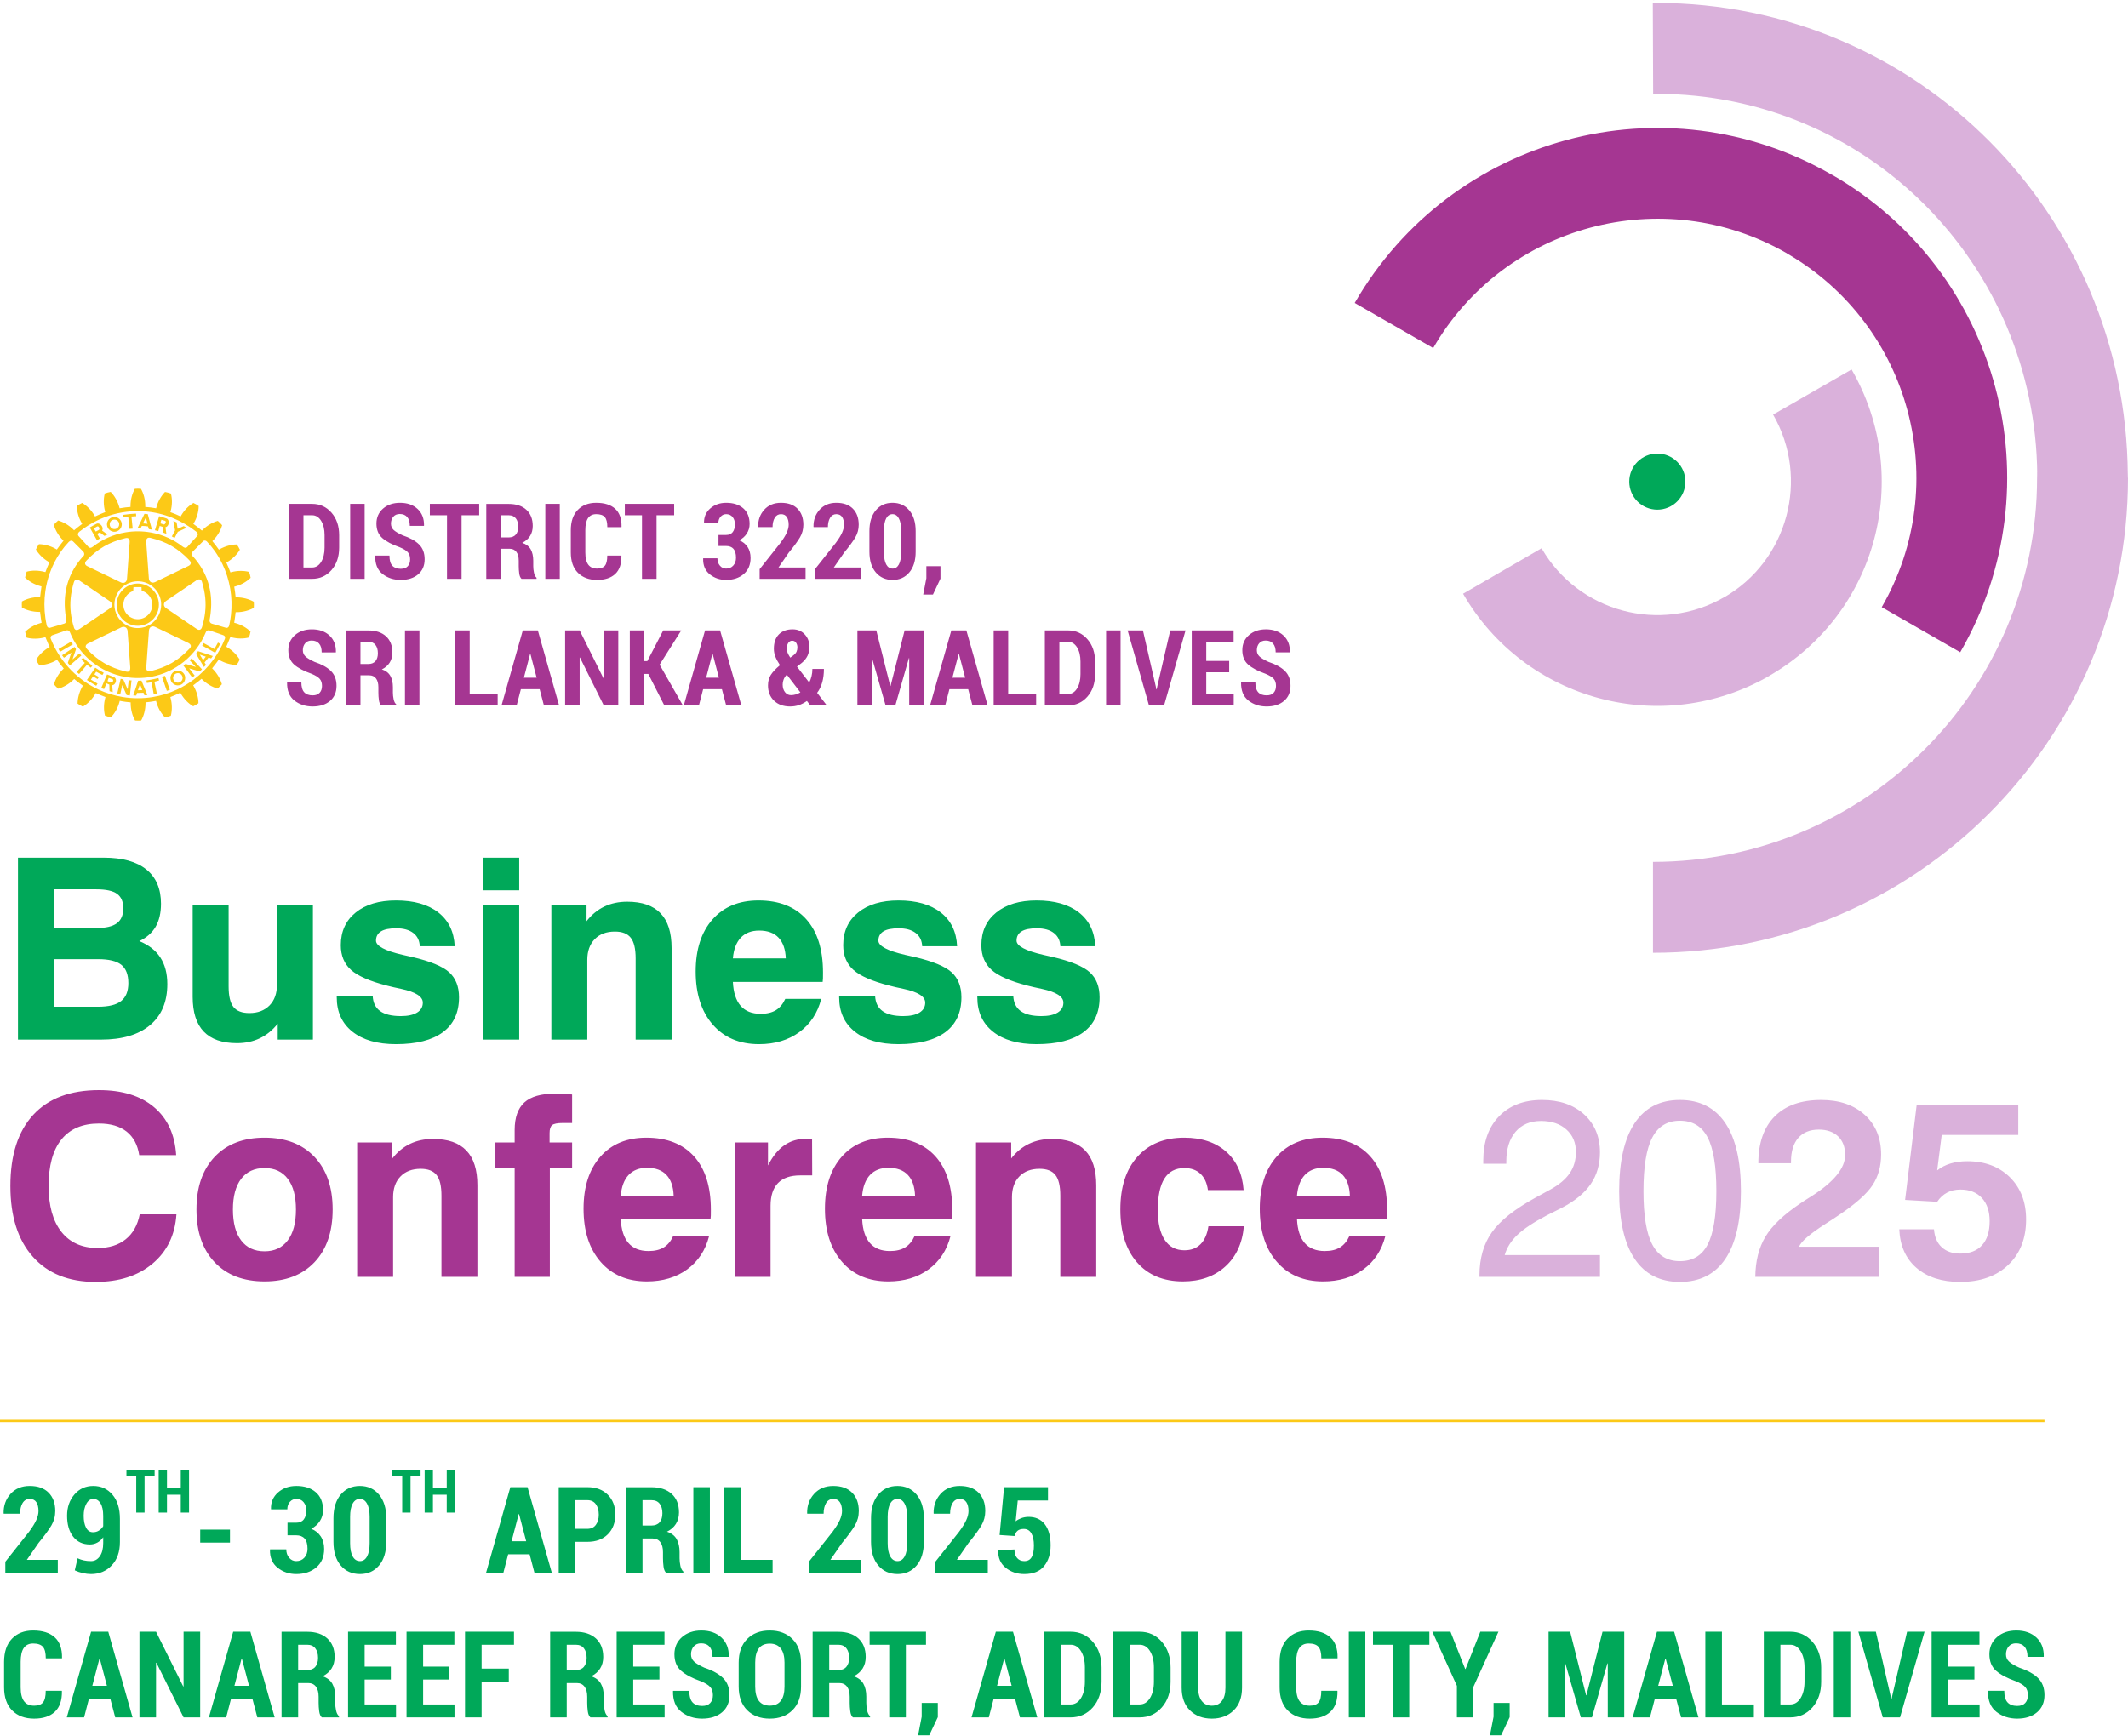
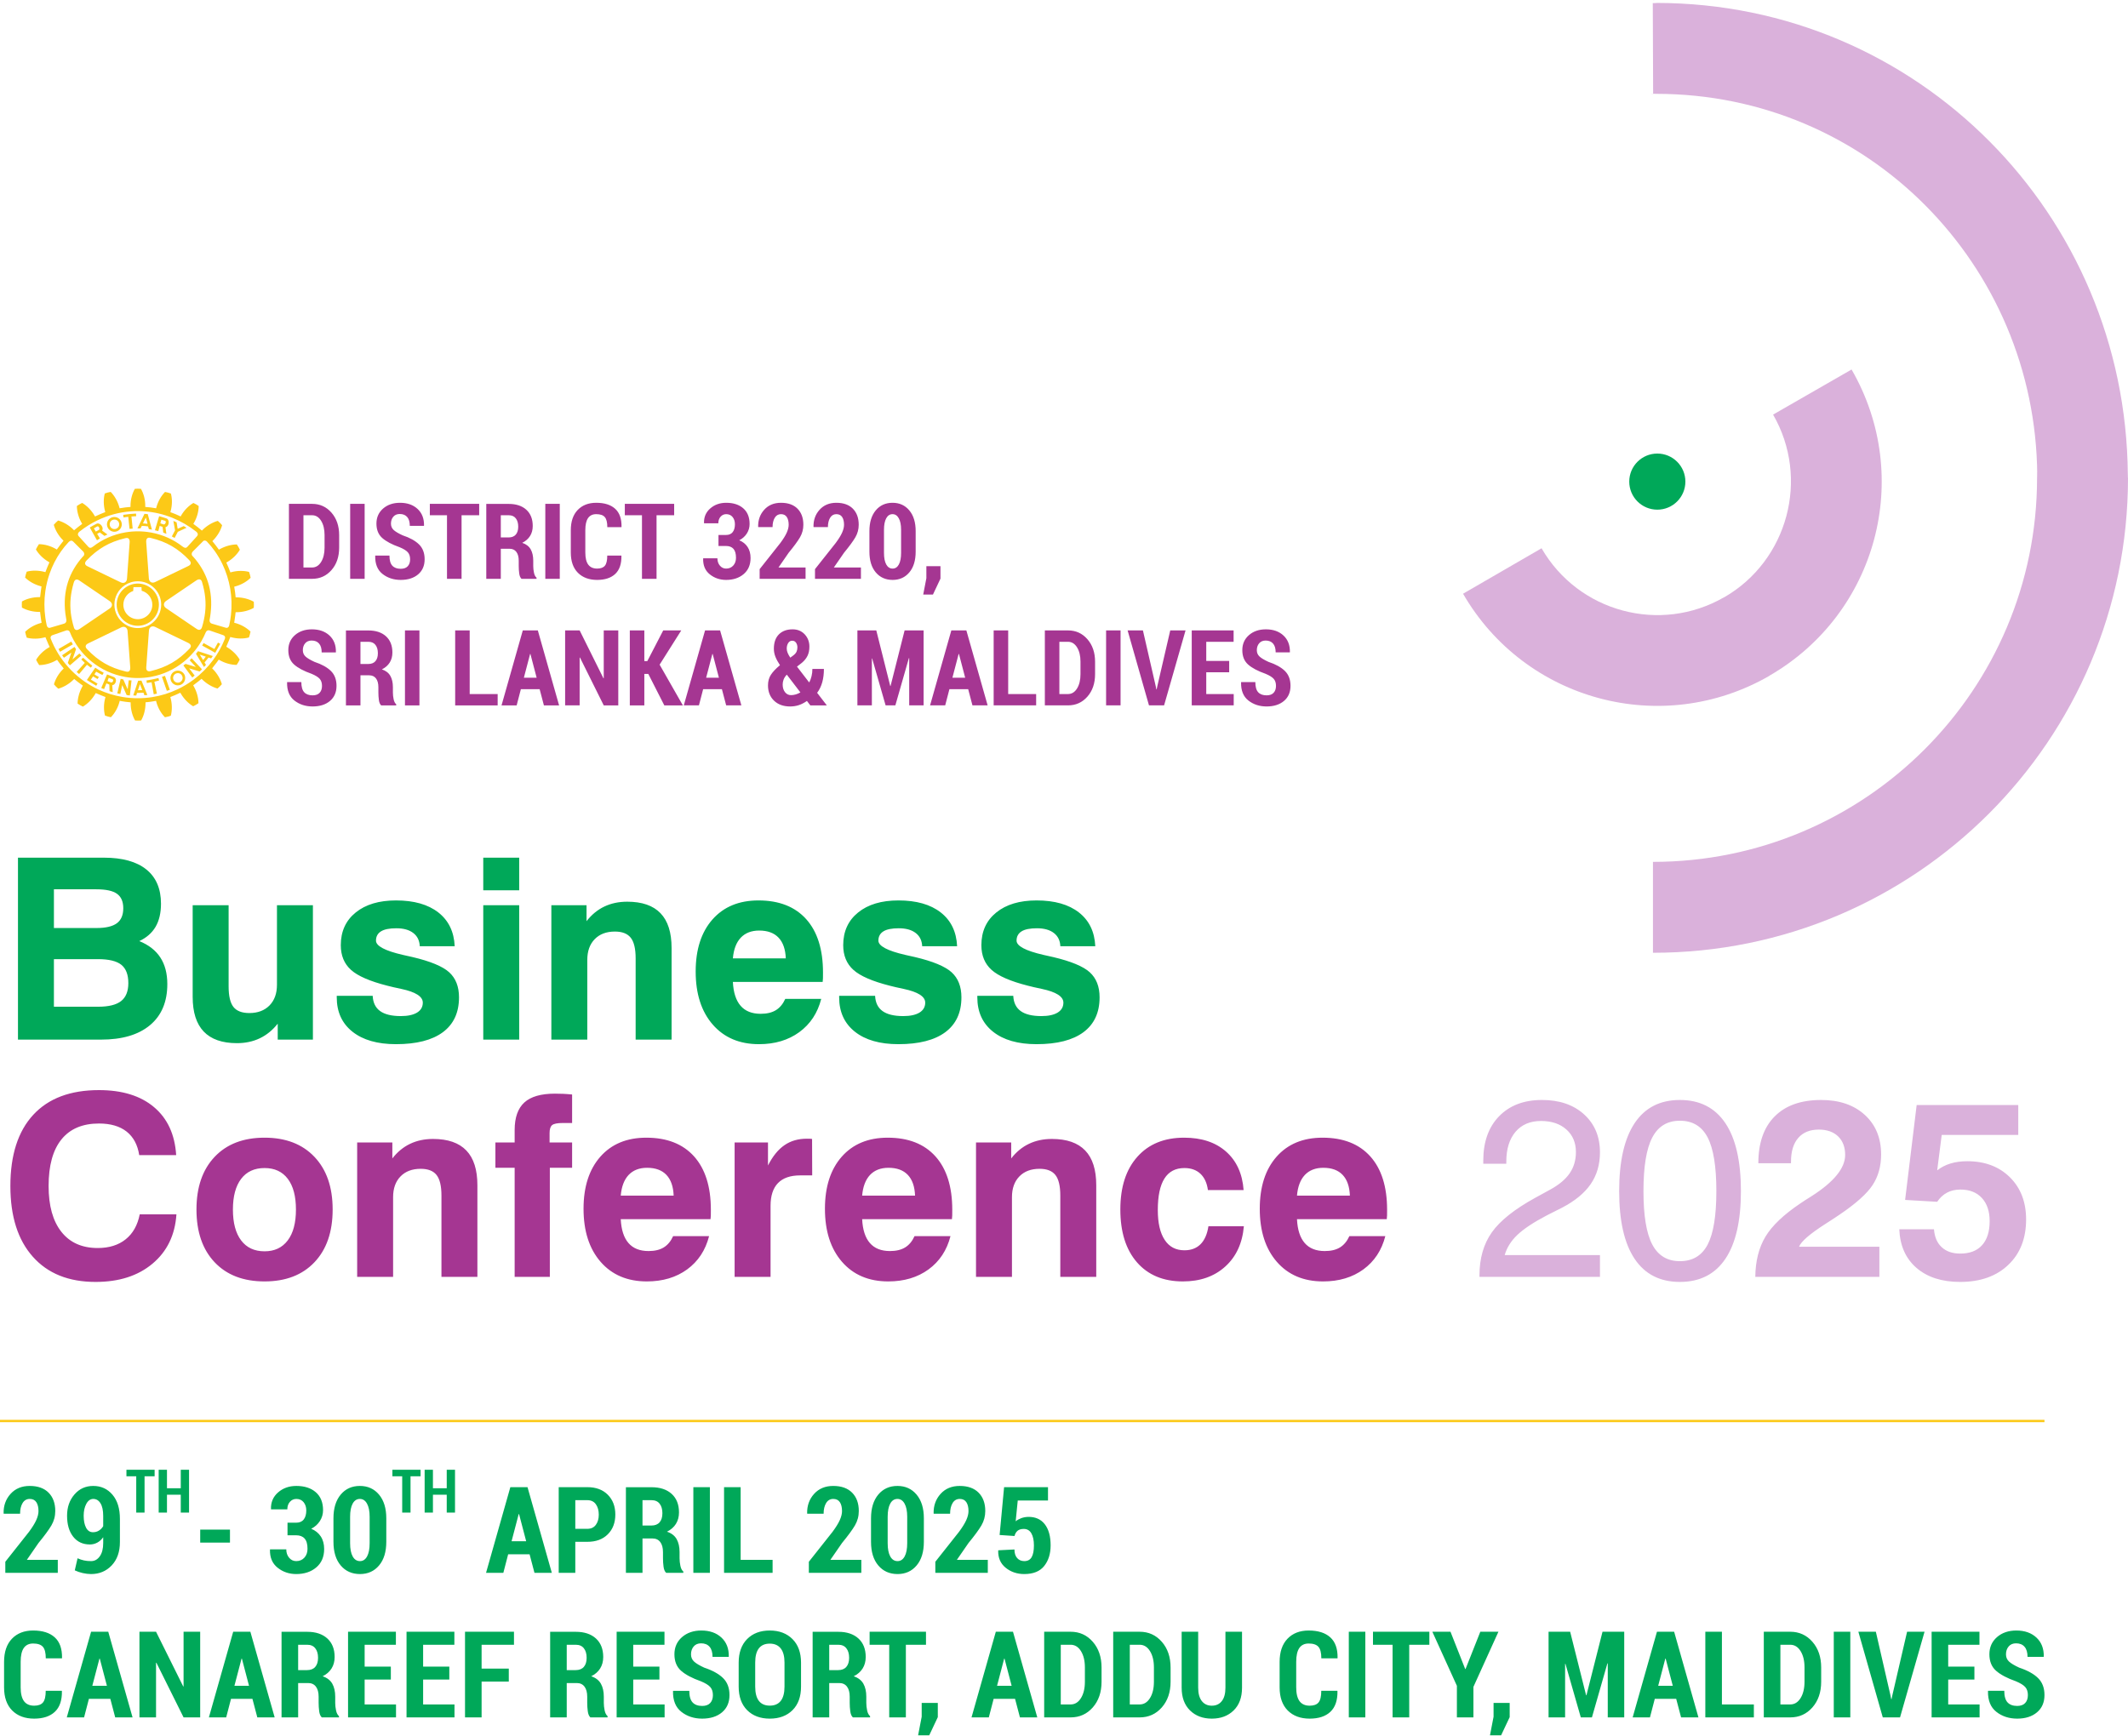
<svg xmlns="http://www.w3.org/2000/svg" width="1120" height="914" viewBox="0 0 1120 914" fill="none">
  <g clip-path="url(#clip0_32_2)">
    <path d="M112.829 341.67L107.157 338.534L106.404 339.854L113.275 343.657L115.923 338.945L114.723 338.294L112.83 341.67H112.829ZM108.314 345.688L108.031 346.057L106.891 347.504L106.018 346.057L105.127 344.617L108.314 345.688ZM103.131 344.171L104.27 346.057L107.363 351.146C107.732 350.751 108.075 350.365 108.417 350.006L107.646 348.781L109.779 346.143L111.099 346.631C111.227 346.426 111.364 346.245 111.51 346.057C111.673 345.834 111.836 345.594 112.016 345.372L104.229 342.81L103.133 344.172L103.131 344.171ZM99.841 347.624L103.114 351.119L97.666 349.509C97.22 349.86 96.911 349.98 96.509 350.322L101.204 356.688C101.633 356.363 102.035 356.003 102.446 355.651L99.559 351.848L105.043 353.501C105.428 353.15 105.941 352.807 106.303 352.336L100.853 346.544C100.536 346.87 100.228 347.298 99.842 347.624H99.841ZM91.908 283.199L93.596 279.969L98.17 277.853C97.708 277.51 97.176 277.262 96.688 276.962L93.518 278.385L92.944 274.984C92.293 274.683 91.907 274.521 91.24 274.238L92.13 279.198L90.443 282.411L91.908 283.199ZM95.489 358.522C95.327 358.727 95.104 358.907 94.856 359.052C93.802 359.66 92.483 359.438 91.711 358.522C91.609 358.393 91.523 358.273 91.446 358.136C91.223 357.75 91.12 357.322 91.095 356.893C91.095 356.019 91.548 355.189 92.362 354.717C93.562 354.024 95.087 354.41 95.772 355.634C95.996 356.037 96.124 356.466 96.124 356.894C96.124 357.486 95.893 358.076 95.489 358.522V358.522ZM91.652 353.561C90.409 354.272 89.715 355.548 89.698 356.893C89.698 357.442 89.818 357.99 90.041 358.522C90.101 358.641 90.162 358.745 90.221 358.864C91.301 360.732 93.7 361.366 95.533 360.312C96.262 359.884 96.81 359.25 97.135 358.522C97.358 358.008 97.478 357.459 97.478 356.893C97.478 356.242 97.323 355.574 96.972 354.966C95.893 353.115 93.503 352.498 91.652 353.561ZM85.243 356.32L87.804 363.688C88.31 363.525 88.884 363.362 89.389 363.156L86.828 355.797C86.202 356.037 85.851 356.14 85.243 356.32ZM120.617 329.307C120.411 330.138 119.786 330.746 118.809 330.463L111.493 328.312C110.798 328.149 110.224 327.413 110.284 326.521C110.524 325.279 110.713 324.063 110.85 322.863C112.264 310.886 108.829 301.016 101.572 292.955C100.758 292.389 100.672 291.206 101.444 290.376L106.756 285.064C107.116 284.456 108.281 284.336 109.01 285.21C110.5 286.777 111.879 288.474 113.148 290.264C114.621 292.363 115.932 294.607 117.063 296.964C118.999 301.007 120.403 305.394 121.175 309.986C121.92 314.415 122.075 319.033 121.561 323.72C121.355 325.579 121.038 327.437 120.618 329.305L120.617 329.307ZM112.169 347.461C109.291 351.368 105.855 354.829 101.974 357.741C99.31 359.738 96.44 361.476 93.399 362.908C89.278 364.852 84.849 366.248 80.214 366.985C77.704 367.38 75.134 367.585 72.521 367.585C69.779 367.585 67.08 367.362 64.459 366.917C59.962 366.171 55.661 364.818 51.651 362.933C49.149 361.743 46.75 360.354 44.488 358.787C39.553 355.343 35.27 351.017 31.878 346.039C30.19 343.572 28.734 340.941 27.508 338.175C27.252 337.574 26.994 336.975 26.754 336.358C26.369 335.365 26.84 334.654 27.611 334.388L34.927 331.869C35.339 331.748 36.35 331.723 36.778 332.802C41.67 345.01 52.73 354.066 65.898 356.371C68.048 356.755 70.267 356.953 72.52 356.953C74.876 356.953 77.18 356.739 79.417 356.336C92.405 353.99 103.19 345.122 108.236 333.025C108.785 331.723 109.778 331.748 110.19 331.869L117.506 334.388C118.277 334.653 118.723 335.347 118.354 336.299C116.778 340.299 114.687 344.052 112.168 347.461L112.169 347.461ZM24.62 329.307C24.321 327.996 24.081 326.677 23.893 325.375C23.19 320.517 23.216 315.729 23.875 311.136C24.328 307.983 25.083 304.916 26.102 301.987C27.567 297.78 29.59 293.856 32.066 290.336C33.325 288.545 34.705 286.857 36.186 285.298C37.025 284.459 37.934 284.459 38.482 285.067L43.793 290.379C44.565 291.21 44.479 292.392 43.665 292.957C36.374 301.053 32.939 310.982 34.404 323.037C34.541 324.176 34.721 325.341 34.952 326.523C35.012 327.414 34.438 328.151 33.753 328.314L26.428 330.465C25.451 330.748 24.826 330.14 24.619 329.308L24.62 329.307ZM100.381 296.666C100.235 297.446 99.463 297.814 98.839 298.114L81.644 306.424C81.242 306.621 80.831 306.724 80.436 306.724C80.171 306.724 79.904 306.672 79.665 306.578C79.579 306.543 79.503 306.5 79.426 306.457C78.791 306.098 78.406 305.413 78.346 304.53L76.959 285.476C76.915 284.816 76.915 283.874 77.507 283.377C77.979 282.983 78.561 283.026 79.101 283.136C79.169 283.154 79.238 283.171 79.306 283.188C87.616 285.176 93.699 288.688 99.644 294.926C100.244 295.56 100.484 296.134 100.382 296.664L100.381 296.666ZM65.641 328.536C62.386 326.334 60.235 322.607 60.209 318.392V318.324C60.209 314.083 62.368 310.33 65.641 308.121C67.603 306.793 69.976 306.013 72.521 306.013C74.003 306.013 75.425 306.278 76.744 306.758C81.456 308.489 84.823 313.012 84.832 318.306V318.324C84.832 322.145 83.083 325.564 80.342 327.825C78.218 329.59 75.493 330.644 72.521 330.644C69.976 330.644 67.603 329.865 65.641 328.536ZM45.534 295.081C51.488 288.836 57.571 285.332 65.881 283.336C66.052 283.293 66.267 283.242 66.498 283.224C66.883 283.181 67.32 283.224 67.672 283.524C68.263 284.03 68.272 284.963 68.22 285.632L66.84 304.676C66.772 305.559 66.395 306.245 65.752 306.613C65.452 306.784 65.109 306.869 64.741 306.869C64.356 306.869 63.944 306.775 63.542 306.579L46.339 298.26C45.722 297.96 44.943 297.591 44.797 296.821C44.703 296.281 44.943 295.715 45.533 295.081H45.534ZM38.834 306.664C39.092 305.825 39.46 305.327 39.974 305.147C40.719 304.891 41.431 305.371 42.005 305.764L57.794 316.499C58.522 316.988 58.934 317.681 58.934 318.401V318.428C58.934 319.155 58.531 319.815 57.803 320.303L41.997 331.03C41.559 331.32 40.951 331.681 40.352 331.681C40.206 331.681 40.052 331.654 39.906 331.603C39.203 331.355 38.972 330.602 38.844 330.147C38.081 327.586 37.56 325.136 37.277 322.728C36.651 317.433 37.174 312.345 38.835 306.665L38.834 306.664ZM66.173 353.509C57.863 351.539 51.78 348.026 45.842 341.772C45.252 341.156 45.003 340.59 45.106 340.059C45.243 339.288 46.014 338.911 46.64 338.611L63.843 330.276C64.245 330.088 64.647 329.985 65.033 329.985C65.401 329.985 65.761 330.079 66.07 330.259C66.695 330.618 67.072 331.305 67.141 332.169L68.546 351.248C68.58 351.908 68.571 352.859 67.972 353.347C67.698 353.578 67.389 353.647 67.064 353.647C66.841 353.647 66.61 353.613 66.387 353.561C66.319 353.544 66.241 353.527 66.173 353.509ZM78.903 353.373C78.766 353.399 78.629 353.407 78.509 353.407C78.081 353.407 77.747 353.295 77.49 353.072C76.882 352.567 76.951 351.693 77.002 350.99L78.39 331.945C78.45 331.08 78.853 330.369 79.478 330.009C79.777 329.837 80.112 329.752 80.462 329.743C80.857 329.743 81.267 329.846 81.688 330.052L98.883 338.362C99.483 338.652 100.288 339.124 100.433 339.887C100.562 340.615 100.014 341.198 99.688 341.548C93.777 347.768 87.686 351.281 79.35 353.286C79.195 353.32 79.041 353.354 78.905 353.371L78.903 353.373ZM107.937 322.547C107.654 324.955 107.132 327.414 106.369 330.001C106.121 330.841 105.744 331.337 105.23 331.517C105.084 331.569 104.938 331.586 104.801 331.586C104.218 331.586 103.67 331.217 103.207 330.9L87.41 320.166C86.69 319.686 86.27 318.993 86.27 318.264C86.27 317.536 86.672 316.859 87.41 316.362L103.207 305.637C103.755 305.268 104.57 304.806 105.306 305.063C106.008 305.312 106.231 306.073 106.368 306.519C108.039 312.156 108.561 317.237 107.936 322.548L107.937 322.547ZM41.858 279.848C44.754 277.553 47.915 275.556 51.291 273.928C56.679 271.324 62.616 269.662 68.853 269.2C70.061 269.097 71.287 269.054 72.52 269.054C73.78 269.054 75.039 269.105 76.272 269.208C86.356 269.979 95.591 273.885 103.19 279.823C104.296 280.696 104.296 281.596 103.721 282.248L98.623 287.875C97.886 288.664 97.132 288.527 96.097 287.731C91.368 284.046 85.704 281.484 79.579 280.362C77.283 279.943 74.918 279.72 72.519 279.72C70.326 279.72 68.158 279.908 66.05 280.26C59.694 281.331 53.842 283.943 48.993 287.73C47.982 288.543 47.229 288.663 46.492 287.875L41.394 282.247C40.983 281.784 40.854 281.184 41.206 280.576C41.343 280.336 41.557 280.088 41.857 279.848L41.858 279.848ZM123.82 323.961C123.863 323.593 123.906 323.225 123.941 322.847L123.993 322.308L124.532 322.3C127.762 322.282 131.035 321.443 133.57 319.995C133.664 319.027 133.664 317.742 133.57 316.783C131.034 315.335 127.77 314.495 124.558 314.478L124.009 314.47L123.966 313.922C123.863 312.663 123.683 311.284 123.393 309.613C123.385 309.545 123.367 309.476 123.358 309.408L123.264 308.868L123.796 308.722C126.871 307.918 129.81 306.264 131.909 304.182C131.738 303.188 131.413 301.954 131.087 301.081C128.234 300.336 124.859 300.378 121.792 301.201L121.26 301.346L121.072 300.832C120.558 299.419 119.941 297.997 119.342 296.66L119.119 296.171L119.581 295.898C122.349 294.287 124.755 291.931 126.246 289.403C125.852 288.538 125.209 287.424 124.645 286.628C121.741 286.637 118.485 287.535 115.666 289.112L115.195 289.378L114.887 288.932C114.048 287.741 113.13 286.551 112.102 285.291L111.76 284.872L112.145 284.487C114.39 282.233 116.121 279.338 116.909 276.493C116.292 275.739 115.393 274.831 114.639 274.206C111.811 274.985 108.916 276.707 106.645 278.952L106.252 279.338L105.832 278.978C104.667 277.975 103.442 277.017 102.199 276.125L101.754 275.808L102.028 275.337C103.647 272.578 104.564 269.34 104.573 266.385C103.784 265.811 102.67 265.168 101.788 264.783C99.261 266.256 96.922 268.655 95.337 271.405L95.063 271.885L94.566 271.645C93.152 270.976 91.688 270.36 90.188 269.82L89.666 269.632L89.812 269.1C90.668 266.033 90.711 262.675 89.949 259.822C89.083 259.488 87.85 259.154 86.856 258.982C84.791 261.072 83.138 264.011 82.307 267.079L82.162 267.609L81.622 267.507C80.072 267.224 78.521 267.027 77.012 266.924L76.447 266.89L76.455 266.325C76.472 263.155 75.649 259.899 74.185 257.338C73.216 257.244 71.931 257.244 70.972 257.338C69.515 259.891 68.684 263.147 68.684 266.334V266.89L68.127 266.924C66.764 267.01 65.334 267.189 63.492 267.507L62.952 267.601L62.815 267.078C61.975 263.994 60.322 261.047 58.249 258.956C57.256 259.127 56.022 259.453 55.148 259.787C54.403 262.64 54.445 266.007 55.268 269.082L55.405 269.605L54.909 269.793C53.538 270.315 52.056 270.95 50.514 271.669L50.017 271.901L49.742 271.429C48.132 268.67 45.776 266.254 43.249 264.763C42.374 265.167 41.269 265.8 40.464 266.365C40.473 269.295 41.389 272.551 42.991 275.344L43.257 275.798L42.837 276.115C41.586 277.057 40.473 277.906 39.401 278.822L38.982 279.182L38.596 278.789C36.343 276.535 33.448 274.813 30.595 274.017C29.85 274.634 28.941 275.542 28.308 276.287C29.096 279.114 30.809 282.02 33.063 284.289L33.431 284.666L33.106 285.077C32.283 286.105 31.212 287.468 30.235 288.855L29.918 289.301L29.447 289.026C26.706 287.424 23.468 286.508 20.495 286.482C19.947 287.262 19.312 288.367 18.892 289.266C20.375 291.793 22.782 294.15 25.558 295.777L26.021 296.051L25.798 296.54C25.121 298.056 24.564 299.418 24.093 300.686L23.896 301.2L23.373 301.063C20.247 300.24 16.871 300.206 14.052 300.96C13.718 301.834 13.376 303.068 13.213 304.053C15.321 306.134 18.259 307.771 21.326 308.584L21.84 308.722L21.764 309.252C21.686 309.784 21.609 310.307 21.541 310.812C21.396 311.857 21.275 312.851 21.173 313.819L21.121 314.359H20.581C17.369 314.359 14.096 315.19 11.543 316.647C11.458 317.615 11.458 318.9 11.543 319.86C14.096 321.307 17.36 322.139 20.565 322.139H21.104L21.155 322.687C21.249 323.733 21.395 324.786 21.541 325.738C21.627 326.311 21.721 326.852 21.798 327.339L21.892 327.871L21.369 328.017C18.269 328.873 15.33 330.545 13.247 332.608C13.419 333.585 13.753 334.836 14.079 335.701C16.931 336.446 20.306 336.404 23.391 335.581L23.914 335.444L24.111 335.94C24.539 337.062 24.994 338.133 25.456 339.128C25.61 339.462 25.764 339.787 25.918 340.104L26.158 340.61L25.678 340.883C22.919 342.468 20.512 344.816 19.013 347.36C19.415 348.235 20.058 349.339 20.623 350.136C23.545 350.128 26.783 349.228 29.576 347.635L30.047 347.36L30.364 347.815C31.153 348.945 32.052 350.111 33.2 351.49L33.543 351.919L33.157 352.304C30.913 354.524 29.191 357.419 28.394 360.272C29.011 361.026 29.91 361.934 30.664 362.56C33.483 361.78 36.379 360.067 38.657 357.83L39.051 357.444L39.463 357.796C40.559 358.721 41.802 359.68 43.163 360.632L43.609 360.949L43.344 361.42C41.767 364.214 40.86 367.469 40.833 370.399C41.613 370.947 42.718 371.589 43.618 372.001C46.154 370.518 48.51 368.094 50.129 365.318L50.403 364.855L50.891 365.07C52.176 365.644 53.556 366.209 55.004 366.749L55.509 366.938L55.372 367.461C54.549 370.553 54.515 373.92 55.269 376.739C56.142 377.073 57.377 377.415 58.37 377.578C60.452 375.47 62.089 372.54 62.877 369.49L63.014 368.942L63.571 369.053C63.742 369.088 63.914 369.122 64.094 369.156C65.327 369.387 66.681 369.56 68.223 369.696L68.763 369.748L68.772 370.287C68.789 373.491 69.628 376.747 71.076 379.283C72.052 379.377 73.33 379.377 74.289 379.283C75.736 376.747 76.576 373.483 76.594 370.27L76.602 369.722L77.15 369.68C78.341 369.586 79.549 369.406 80.594 369.226C80.946 369.166 81.271 369.105 81.58 369.054L82.128 368.96L82.265 369.491C83.079 372.567 84.724 375.505 86.815 377.604C87.809 377.433 89.042 377.107 89.915 376.782C90.653 373.929 90.618 370.545 89.787 367.461L89.65 366.939L90.155 366.75C91.457 366.262 92.828 365.662 94.353 364.934C94.371 364.934 94.38 364.925 94.396 364.917L94.903 364.677L95.177 365.157C96.787 367.916 99.143 370.331 101.67 371.822C102.544 371.42 103.649 370.776 104.455 370.211C104.446 367.299 103.538 364.043 101.945 361.242L101.678 360.762L102.124 360.453C102.913 359.897 103.77 359.245 104.703 358.492C105.011 358.243 105.328 357.978 105.662 357.704L106.073 357.352L106.459 357.729C108.746 359.973 111.659 361.695 114.487 362.483C115.232 361.866 116.148 360.958 116.774 360.213C115.986 357.386 114.272 354.482 112.019 352.22L111.642 351.834L111.985 351.415C112.696 350.567 113.398 349.651 114.101 348.691C114.332 348.373 114.573 348.048 114.804 347.714L115.12 347.259L115.592 347.534C118.385 349.127 121.632 350.035 124.544 350.035C125.127 349.247 125.76 348.142 126.155 347.259C124.707 344.776 122.308 342.41 119.542 340.74L119.079 340.466L119.303 339.977C119.722 339.061 120.15 338.075 120.579 336.979C120.725 336.61 120.87 336.242 121.016 335.848L121.205 335.342L121.736 335.479C124.811 336.319 128.178 336.362 131.015 335.599C131.348 334.725 131.683 333.491 131.854 332.507C129.755 330.433 126.824 328.788 123.783 327.975L123.252 327.838L123.346 327.289C123.543 326.219 123.697 325.114 123.826 323.966L123.82 323.961ZM84.574 274.845L84.935 273.602C85.645 273.808 86.073 273.912 86.751 274.134C87.136 274.254 87.257 274.52 87.257 274.845C87.24 275.47 86.622 276.224 86.143 276.087L84.386 275.513L84.575 274.845H84.574ZM84.044 276.875L85.551 277.346L85.937 280.397C86.589 280.637 86.991 280.799 87.565 281.022L87.093 277.544C88.276 277.286 88.859 276.001 88.798 274.845C88.756 273.971 88.37 273.174 87.625 272.935C86.34 272.523 85.063 272.078 83.761 271.753L82.827 274.846L81.542 279.155C82.236 279.335 82.664 279.421 83.315 279.601L84.044 276.876V276.875ZM83.393 356.97C81.114 357.484 79.332 357.887 77.087 358.238L77.276 359.557C78.132 359.412 78.904 359.309 79.777 359.188L80.917 365.511L82.579 365.168L81.26 358.906C82.091 358.701 82.887 358.478 83.719 358.254L83.394 356.97H83.393ZM75.93 274.134L76.744 272.464L77.215 274.134L77.66 275.779C76.864 275.658 76.05 275.573 75.244 275.539L75.93 274.134H75.93ZM74.654 276.859C75.725 276.902 76.77 276.935 77.9 277.124L78.355 278.563C78.92 278.623 79.348 278.683 79.956 278.812L78.697 274.134L77.763 270.672L76.032 270.51L74.285 274.134L72.332 278.161C73.008 278.177 73.265 278.161 73.942 278.195L74.653 276.859H74.654ZM72.598 363.378L73.129 361.768L73.66 360.165L74.286 361.768L74.894 363.293L72.598 363.378ZM74.534 358.522L74.449 358.316L72.702 358.376L72.659 358.522L71.588 361.769L70.14 366.104C70.671 366.122 71.193 366.147 71.707 366.181L72.136 364.802L75.528 364.699L76.017 366.018C76.523 365.958 77.028 365.924 77.559 365.882L75.871 361.769L74.534 358.522ZM67.501 272.061L68.17 278.418L69.831 278.281L69.18 271.915L71.682 271.753L71.588 270.373C68.794 270.536 67.664 270.639 64.836 271.042L65.016 272.405L67.501 272.062V272.061ZM64.922 318.349C64.922 315.068 67.03 312.156 70.114 311.119L70.242 309.089H74.466L74.56 311C77.833 311.9 80.172 314.915 80.172 318.35C80.172 322.557 76.745 325.975 72.547 325.975C68.34 325.975 64.922 322.556 64.922 318.35V318.349ZM83.633 318.324C83.633 312.198 78.647 307.212 72.522 307.212C66.388 307.212 61.401 312.198 61.401 318.324C61.401 324.458 66.387 329.444 72.522 329.444C78.647 329.444 83.633 324.458 83.633 318.324ZM67.193 362.89L64.897 357.707C64.349 357.587 64.04 357.441 63.509 357.356L61.727 365.049C62.25 365.168 62.78 365.246 63.329 365.332L64.323 360.654L66.644 365.897C67.15 365.956 67.742 366.145 68.35 366.12L69.224 358.195C68.762 358.152 68.23 358.212 67.742 358.135L67.194 362.89H67.193ZM57.743 276.044C57.718 274.725 58.695 273.645 60.014 273.543C61.401 273.423 62.601 274.416 62.721 275.796C62.721 275.882 62.737 275.959 62.721 276.044C62.721 277.346 61.743 278.401 60.441 278.521C59.079 278.649 57.863 277.647 57.742 276.251V276.045L57.743 276.044ZM60.528 279.942C62.558 279.746 64.1 278.031 64.1 276.044C64.1 275.925 64.083 275.821 64.083 275.719C63.903 273.559 61.993 272.001 59.851 272.181C57.838 272.361 56.296 274.031 56.296 276.044C56.296 276.164 56.313 276.267 56.313 276.387C56.518 278.545 58.412 280.13 60.528 279.942ZM59.508 358.521C59.346 359.009 58.875 359.454 58.369 359.249L56.578 358.564L56.605 358.521L56.767 358.075L57.212 356.833L59.166 357.561C59.406 357.664 59.525 357.844 59.568 358.075C59.594 358.212 59.568 358.375 59.508 358.521ZM59.851 356.387L56.338 355.042L55.036 358.075L54.856 358.521L53.289 362.178C53.794 362.444 54.308 362.607 54.788 362.77L56.013 359.754L57.555 360.405L57.64 363.842C58.232 364.073 58.797 364.235 59.328 364.356L59.08 360.731C60.202 360.594 60.913 359.557 61.016 358.521C61.034 358.375 61.034 358.212 61.034 358.075C60.974 357.339 60.605 356.67 59.851 356.387ZM51.053 277.2C51.824 276.755 52.371 277.774 52.312 278.485C52.295 278.708 52.191 278.888 52.029 278.991L50.401 279.848L49.604 278.485L49.406 278.133C50.057 277.748 50.417 277.525 51.051 277.199L51.053 277.2ZM51.036 284.423C51.661 284.054 52.004 283.806 52.595 283.463L51.13 281.047L52.518 280.293L54.976 282.118C55.602 281.835 56.013 281.655 56.562 281.39L53.734 279.316C53.897 279.051 53.983 278.768 54.017 278.485C54.163 276.815 52.167 274.981 50.787 275.735C49.605 276.369 48.389 276.977 47.249 277.689L47.694 278.485L51.036 284.423ZM50.625 353.603C51.679 354.186 52.758 354.802 53.898 355.351L54.592 354.186C53.007 353.397 51.525 352.42 50.137 351.504L45.725 357.989C47.395 359.086 48.937 360.02 50.642 361.022L51.336 359.882L47.824 357.783L48.98 356.079L51.336 357.484L52.047 356.404C51.277 356.002 50.48 355.513 49.692 354.999L50.625 353.603ZM47.797 351.486L48.594 350.451C46.803 348.968 45.382 347.803 43.737 346.261L42.794 347.194C43.446 347.786 43.994 348.352 44.628 348.968L40.361 353.741L41.638 354.837L45.767 349.962C46.435 350.494 47.112 350.956 47.797 351.487V351.486ZM37.517 337.762L30.783 341.669C31.032 342.132 31.314 342.679 31.596 343.133L38.348 339.227C37.98 338.636 37.8 338.31 37.517 337.762V337.762ZM41.8 344.008L38.159 347.135L40.009 341.763C39.666 341.3 39.564 340.992 39.221 340.572L32.676 344.976C32.976 345.43 33.327 345.833 33.652 346.278L37.576 343.553L35.7 348.968C36.025 349.354 36.334 349.877 36.796 350.263L42.836 345.08C42.511 344.737 42.107 344.411 41.799 344.009L41.8 344.008Z" fill="#FCC917" />
    <path d="M92.859 639.301C92.125 650.182 87.929 658.84 80.269 665.258C72.631 671.674 62.64 674.872 50.337 674.872C36.148 674.872 25.136 670.454 17.274 661.595C9.392 652.758 5.462 640.345 5.462 624.381C5.462 608.06 9.481 595.581 17.498 586.899C25.514 578.217 37.037 573.888 52.092 573.888C64.304 573.888 73.962 576.864 81.046 582.837C88.15 588.808 92.036 597.225 92.724 608.127H73.274C72.453 602.709 70.233 598.578 66.657 595.736C63.06 592.895 58.197 591.473 52.092 591.473C43.431 591.473 36.836 594.271 32.33 599.867C27.822 605.462 25.58 613.634 25.58 624.381C25.58 634.772 27.822 642.832 32.308 648.494C36.792 654.178 43.165 657.021 51.449 657.021C57.42 657.021 62.328 655.488 66.125 652.447C69.944 649.405 72.41 645.009 73.541 639.302H92.86L92.859 639.301ZM122.588 636.77C122.588 643.787 124.033 649.205 126.919 653.023C129.806 656.842 133.913 658.753 139.244 658.753C144.483 658.753 148.546 656.842 151.433 653.023C154.32 649.204 155.762 643.787 155.762 636.77C155.762 629.799 154.342 624.402 151.477 620.606C148.614 616.809 144.528 614.92 139.244 614.92C133.914 614.92 129.807 616.808 126.919 620.606C124.033 624.402 122.588 629.798 122.588 636.77ZM103.404 636.725C103.404 624.98 106.601 615.742 112.974 609.015C119.346 602.287 128.096 598.933 139.243 598.933C150.344 598.933 159.092 602.286 165.487 609.015C171.881 615.742 175.08 624.98 175.08 636.725C175.08 648.537 171.882 657.797 165.487 664.526C159.092 671.253 150.343 674.606 139.243 674.606C128.096 674.606 119.347 671.253 112.974 664.526C106.601 657.797 103.404 648.537 103.404 636.725ZM187.979 672.208V601.466H206.498V609.859C209.162 606.44 212.271 603.864 215.868 602.154C219.466 600.445 223.484 599.6 227.903 599.6C235.719 599.6 241.559 601.621 245.444 605.684C249.331 609.725 251.262 615.831 251.262 623.981V672.208H232.343V629.443C232.343 624.357 231.478 620.738 229.769 618.586C228.058 616.409 225.283 615.321 221.42 615.321C216.933 615.321 213.404 616.654 210.806 619.318C208.208 621.983 206.897 625.624 206.897 630.22V672.208H187.979H187.979ZM270.868 672.208V614.788H260.742V601.466H270.868V594.915C270.868 588.32 272.579 583.503 275.976 580.393C279.372 577.307 284.746 575.752 292.073 575.752C293.405 575.752 294.826 575.774 296.337 575.842C297.823 575.908 299.422 576.042 301.109 576.196V591.206H296.159C293.34 591.206 291.473 591.584 290.586 592.317C289.697 593.05 289.253 594.448 289.253 596.535V601.465H301.11V614.787H289.388V672.207H270.869L270.868 672.208ZM354.288 650.759H373.207C371.298 658.219 367.455 664.037 361.66 668.277C355.865 672.495 348.804 674.605 340.455 674.605C330.219 674.605 322.092 671.164 316.119 664.302C310.125 657.419 307.127 648.093 307.127 636.347C307.127 624.756 310.08 615.632 315.965 608.947C321.87 602.265 329.931 598.934 340.167 598.934C351.024 598.934 359.396 602.221 365.303 608.794C371.186 615.365 374.14 624.734 374.14 636.881C374.14 638.236 374.14 639.235 374.118 639.923C374.096 640.59 374.028 641.234 373.961 641.833H326.71C326.977 647.384 328.332 651.581 330.775 654.401C333.217 657.22 336.748 658.619 341.345 658.619C344.608 658.619 347.272 657.975 349.338 656.709C351.425 655.422 353.068 653.446 354.288 650.759ZM326.711 629.443H354.556C354.379 624.668 353.114 621.027 350.76 618.54C348.384 616.032 344.986 614.788 340.568 614.788C336.459 614.788 333.218 616.054 330.842 618.562C328.489 621.094 327.112 624.713 326.712 629.443H326.711ZM386.64 672.208V601.466H404.203V613.566C406.669 608.726 409.555 605.151 412.864 602.887C416.171 600.599 420.102 599.467 424.676 599.467C425.408 599.467 425.985 599.467 426.385 599.489C426.807 599.511 427.14 599.555 427.406 599.6L427.473 618.786H421.145C415.971 618.786 412.086 620.139 409.466 622.827C406.868 625.513 405.557 629.51 405.557 634.794V672.208H386.639H386.64ZM481.341 650.759H500.259C498.351 658.219 494.508 664.037 488.712 668.277C482.917 672.495 475.856 674.605 467.508 674.605C457.272 674.605 449.145 671.164 443.172 664.302C437.176 657.419 434.179 648.093 434.179 636.347C434.179 624.756 437.133 615.632 443.018 608.947C448.923 602.265 456.984 598.934 467.22 598.934C478.077 598.934 486.449 602.221 492.356 608.794C498.239 615.365 501.193 624.734 501.193 636.881C501.193 638.236 501.193 639.235 501.171 639.923C501.149 640.59 501.081 641.234 501.015 641.833H453.764C454.032 647.384 455.387 651.581 457.829 654.401C460.27 657.22 463.802 658.619 468.399 658.619C471.662 658.619 474.326 657.975 476.392 656.709C478.479 655.422 480.121 653.446 481.342 650.759H481.341ZM453.763 629.443H481.608C481.43 624.668 480.165 621.027 477.811 618.54C475.435 616.032 472.038 614.788 467.619 614.788C463.511 614.788 460.27 616.054 457.894 618.562C455.54 621.094 454.163 624.713 453.763 629.443H453.763ZM513.692 672.208V601.466H532.211V609.859C534.875 606.44 537.984 603.864 541.581 602.154C545.178 600.445 549.197 599.6 553.616 599.6C561.431 599.6 567.272 601.621 571.157 605.684C575.044 609.725 576.974 615.831 576.974 623.981V672.208H558.056V629.443C558.056 624.357 557.191 620.738 555.482 618.586C553.771 616.409 550.995 615.321 547.133 615.321C542.647 615.321 539.117 616.654 536.519 619.318C533.921 621.983 532.611 625.624 532.611 630.22V672.208H513.693H513.692ZM636.015 645.564H654.668C653.89 654.534 650.603 661.617 644.832 666.812C639.08 672.008 631.643 674.606 622.582 674.606C612.302 674.606 604.241 671.253 598.401 664.548C592.562 657.842 589.653 648.583 589.653 636.725C589.653 624.935 592.629 615.698 598.602 608.993C604.574 602.287 612.768 598.934 623.226 598.934C632.396 598.934 639.724 601.354 645.253 606.217C650.781 611.08 653.89 617.83 654.534 626.511H635.749C635.24 622.757 633.907 619.894 631.775 617.896C629.644 615.92 626.846 614.92 623.381 614.92C618.675 614.92 615.188 616.763 612.857 620.449C610.525 624.134 609.371 629.664 609.371 637.036C609.371 643.83 610.569 649.07 612.99 652.735C615.388 656.399 618.853 658.218 623.381 658.218C626.89 658.218 629.71 657.153 631.842 655.043C633.973 652.911 635.372 649.759 636.015 645.563V645.564ZM710.199 650.759H729.117C727.208 658.219 723.366 664.037 717.571 668.277C711.775 672.495 704.715 674.605 696.366 674.605C686.13 674.605 678.003 671.164 672.03 664.302C666.034 657.419 663.037 648.093 663.037 636.347C663.037 624.756 665.991 615.632 671.876 608.947C677.782 602.265 685.843 598.934 696.079 598.934C706.936 598.934 715.307 602.221 721.214 608.794C727.097 615.365 730.051 624.734 730.051 636.881C730.051 638.236 730.051 639.235 730.029 639.923C730.007 640.59 729.94 641.234 729.874 641.833H682.623C682.891 647.384 684.245 651.581 686.687 654.401C689.129 657.22 692.66 658.619 697.256 658.619C700.519 658.619 703.183 657.975 705.25 656.709C707.336 655.422 708.979 653.446 710.2 650.759H710.199ZM682.621 629.443H710.466C710.289 624.668 709.023 621.027 706.67 618.54C704.294 616.032 700.896 614.788 696.478 614.788C692.369 614.788 689.128 616.054 686.752 618.562C684.398 621.094 683.022 624.713 682.622 629.443H682.621Z" fill="#A53692" />
    <path d="M28.376 529.99H51.691C57.218 529.99 61.239 528.991 63.769 526.992C66.278 524.993 67.544 521.863 67.544 517.555C67.544 513.093 66.3 509.874 63.837 507.897C61.349 505.921 57.264 504.944 51.556 504.944H28.375V529.99H28.376ZM28.376 488.557H50.847C55.71 488.557 59.241 487.713 61.505 486.047C63.747 484.382 64.881 481.762 64.881 478.165C64.881 474.656 63.792 472.126 61.594 470.55C59.417 468.972 55.798 468.174 50.715 468.174H28.377V488.557H28.376ZM9.458 547.309V451.52H54.62C64.412 451.52 71.874 453.586 77.026 457.738C82.154 461.867 84.73 467.885 84.73 475.768C84.73 480.608 83.775 484.671 81.888 487.914C79.978 491.155 77.114 493.663 73.317 495.44C78.247 497.439 81.954 500.326 84.398 504.078C86.841 507.83 88.061 512.494 88.061 518.089C88.061 527.414 85.019 534.631 78.957 539.693C72.873 544.778 64.281 547.309 53.133 547.309H9.458ZM164.689 476.566V547.309H146.17V538.915C143.462 542.335 140.331 544.888 136.756 546.597C133.181 548.308 129.162 549.173 124.699 549.173C116.928 549.173 111.111 547.131 107.224 543.068C103.339 538.981 101.406 532.898 101.406 524.793V476.566H120.325V519.331C120.325 524.349 121.168 527.946 122.855 530.1C124.566 532.255 127.363 533.32 131.249 533.32C135.691 533.32 139.198 531.987 141.84 529.323C144.461 526.659 145.77 523.016 145.77 518.42V476.566H164.689ZM177.233 524.261H196.151C196.329 527.858 197.616 530.522 200.06 532.277C202.48 534.031 206.121 534.919 210.961 534.919C214.648 534.919 217.489 534.297 219.51 533.076C221.53 531.833 222.53 530.078 222.53 527.836C222.53 524.637 218.755 522.217 211.229 520.618C208.142 519.974 205.7 519.419 203.879 518.931C194.687 516.6 188.315 513.824 184.739 510.605C181.164 507.385 179.365 503.055 179.365 497.593C179.365 490.355 181.985 484.604 187.203 480.386C192.421 476.145 199.505 474.035 208.432 474.035C217.89 474.035 225.306 476.145 230.702 480.364C236.097 484.582 238.961 490.512 239.317 498.149H220.932C220.798 495.152 219.666 492.82 217.512 491.177C215.358 489.512 212.383 488.69 208.563 488.69C204.966 488.69 202.28 489.222 200.526 490.311C198.771 491.399 197.884 493.041 197.884 495.196C197.884 498.015 202.59 500.525 212.005 502.702C214.181 503.167 215.891 503.567 217.156 503.854C226.549 506.076 232.965 508.74 236.408 511.848C239.85 514.979 241.583 519.375 241.583 525.037C241.583 533.076 238.761 539.182 233.1 543.4C227.438 547.596 219.199 549.707 208.408 549.707C198.639 549.707 191 547.508 185.494 543.134C179.987 538.76 177.234 532.72 177.234 525.037V524.261H177.233ZM254.348 468.704V451.519H273.266V468.704H254.348ZM254.348 547.308V476.565H273.266V547.308H254.348ZM290.185 547.308V476.565H308.704V484.959C311.368 481.539 314.477 478.964 318.074 477.253C321.671 475.544 325.69 474.699 330.108 474.699C337.924 474.699 343.765 476.722 347.65 480.784C351.536 484.824 353.467 490.932 353.467 499.081V547.307H334.549V504.542C334.549 499.457 333.684 495.838 331.975 493.685C330.264 491.509 327.488 490.42 323.626 490.42C319.14 490.42 315.61 491.753 313.012 494.417C310.414 497.083 309.103 500.724 309.103 505.32V547.308H290.185ZM413.306 525.859H432.225C430.316 533.32 426.473 539.136 420.678 543.377C414.883 547.595 407.822 549.706 399.473 549.706C389.238 549.706 381.11 546.265 375.138 539.402C369.143 532.52 366.145 523.194 366.145 511.447C366.145 499.857 369.098 490.732 374.983 484.048C380.889 477.365 388.949 474.034 399.185 474.034C410.042 474.034 418.414 477.321 424.321 483.894C430.204 490.465 433.158 499.836 433.158 511.982C433.158 513.336 433.158 514.335 433.136 515.023C433.114 515.69 433.046 516.334 432.979 516.933H385.728C385.995 522.484 387.35 526.682 389.793 529.501C392.235 532.321 395.766 533.72 400.363 533.72C403.626 533.72 406.29 533.076 408.356 531.809C410.443 530.522 412.086 528.546 413.306 525.86V525.859ZM385.729 504.543H413.574C413.396 499.769 412.132 496.128 409.778 493.64C407.402 491.132 404.004 489.889 399.586 489.889C395.478 489.889 392.236 491.154 389.86 493.661C387.506 496.194 386.129 499.813 385.729 504.542V504.543ZM441.662 524.261H460.58C460.758 527.858 462.046 530.522 464.489 532.277C466.909 534.031 470.551 534.919 475.39 534.919C479.077 534.919 481.919 534.297 483.939 533.076C485.96 531.833 486.959 530.078 486.959 527.836C486.959 524.637 483.184 522.217 475.657 520.618C472.57 519.974 470.128 519.419 468.308 518.931C459.116 516.6 452.742 513.824 449.167 510.605C445.592 507.385 443.793 503.055 443.793 497.593C443.793 490.355 446.413 484.604 451.632 480.386C456.85 476.145 463.933 474.035 472.86 474.035C482.318 474.035 489.735 476.145 495.13 480.364C500.526 484.582 503.39 490.512 503.745 498.149H485.36C485.226 495.152 484.095 492.82 481.94 491.177C479.786 489.512 476.81 488.69 472.992 488.69C469.395 488.69 466.709 489.222 464.954 490.311C463.199 491.399 462.312 493.041 462.312 495.196C462.312 498.015 467.019 500.525 476.433 502.702C478.609 503.167 480.32 503.567 481.585 503.854C490.977 506.076 497.393 508.74 500.837 511.848C504.278 514.979 506.011 519.375 506.011 525.037C506.011 533.076 503.19 539.182 497.528 543.4C491.866 547.596 483.627 549.707 472.836 549.707C463.068 549.707 455.428 547.508 449.923 543.134C444.416 538.76 441.662 532.72 441.662 525.037V524.261ZM514.381 524.261H533.299C533.476 527.858 534.764 530.522 537.208 532.277C539.628 534.031 543.27 534.919 548.109 534.919C551.796 534.919 554.638 534.297 556.658 533.076C558.679 531.833 559.678 530.078 559.678 527.836C559.678 524.637 555.903 522.217 548.376 520.618C545.289 519.974 542.847 519.419 541.026 518.931C531.834 516.6 525.461 513.824 521.886 510.605C518.311 507.385 516.512 503.055 516.512 497.593C516.512 490.355 519.132 484.604 524.35 480.386C529.568 476.145 536.652 474.035 545.578 474.035C555.037 474.035 562.453 476.145 567.849 480.364C573.244 484.582 576.109 490.512 576.464 498.149H558.079C557.945 495.152 556.813 492.82 554.659 491.177C552.505 489.512 549.53 488.69 545.71 488.69C542.113 488.69 539.427 489.222 537.673 490.311C535.918 491.399 535.031 493.041 535.031 495.196C535.031 498.015 539.737 500.525 549.152 502.702C551.328 503.167 553.039 503.567 554.303 503.854C563.696 506.076 570.112 508.74 573.555 511.848C576.997 514.979 578.73 519.375 578.73 525.037C578.73 533.076 575.908 539.182 570.247 543.4C564.585 547.596 556.346 549.707 545.555 549.707C535.786 549.707 528.147 547.508 522.641 543.134C517.134 538.76 514.381 532.72 514.381 525.037V524.261Z" fill="#00A859" />
    <path d="M30.418 828.011H2.798V822.187L15.271 806.427C17.046 804.027 18.325 801.966 19.098 800.232C19.868 798.499 20.259 796.925 20.259 795.497C20.259 793.531 19.88 791.977 19.129 790.837C18.379 789.694 17.216 789.114 15.641 789.114C14.012 789.114 12.755 789.842 11.877 791.3C11 792.759 10.568 794.619 10.568 796.893H1.985L1.9 796.702C1.815 792.674 3.031 789.261 5.547 786.47C8.072 783.669 11.434 782.273 15.641 782.273C19.921 782.273 23.23 783.458 25.567 785.814C27.913 788.181 29.087 791.395 29.087 795.465C29.087 798.213 28.41 800.739 27.057 803.054C25.704 805.357 23.442 808.445 20.26 812.314L14.13 821.192H30.419V828.01L30.418 828.011ZM47.942 821.849C49.792 821.849 51.324 821.003 52.519 819.322C53.725 817.641 54.316 815.316 54.316 812.347V809.281C53.429 810.539 52.382 811.49 51.177 812.125C49.972 812.768 48.681 813.086 47.319 813.086C43.588 813.086 40.648 811.712 38.513 808.985C36.369 806.247 35.3 802.569 35.3 797.939C35.3 793.479 36.591 789.757 39.179 786.766C41.758 783.765 45.056 782.274 49.085 782.274C53.196 782.274 56.557 783.807 59.179 786.871C61.8 789.938 63.111 794.187 63.111 799.609V811.817C63.111 816.953 61.673 821.044 58.809 824.09C55.934 827.133 52.318 828.656 47.942 828.665C46.537 828.656 45.078 828.486 43.577 828.148C42.065 827.81 40.66 827.334 39.36 826.711L40.819 820.359C41.971 820.876 43.101 821.258 44.211 821.489C45.311 821.733 46.557 821.849 47.942 821.849ZM48.925 806.638C50.108 806.638 51.155 806.354 52.075 805.771C52.994 805.202 53.734 804.429 54.315 803.456V798.066C54.315 795.159 53.84 792.939 52.888 791.407C51.947 789.885 50.679 789.114 49.115 789.114C47.581 789.114 46.356 789.979 45.425 791.702C44.494 793.425 44.04 795.508 44.04 797.939C44.04 800.539 44.452 802.642 45.287 804.238C46.123 805.845 47.338 806.638 48.924 806.638L48.925 806.638ZM81.38 777.178H76.084V796.3H71.703V777.178H66.545V773.753H81.38V777.178ZM99.498 796.3H95.143V786.903H87.881V796.3H83.516V773.753H87.881V783.495H95.143V773.753H99.498V796.3ZM221.36 777.178H216.064V796.3H211.683V777.178H206.525V773.753H221.359V777.178H221.36ZM239.478 796.3H235.123V786.903H227.861V796.3H223.496V773.753H227.861V783.495H235.123V773.753H239.478V796.3ZM121.035 812.092H105.371V805.254H121.035V812.092ZM155.874 801.628C157.651 801.628 158.982 801.057 159.87 799.905C160.759 798.764 161.202 797.177 161.202 795.159C161.202 793.436 160.737 792.009 159.807 790.846C158.877 789.694 157.597 789.114 155.971 789.114C154.628 789.114 153.498 789.621 152.588 790.635C151.679 791.65 151.224 792.971 151.224 794.599H142.685L142.621 794.408C142.515 790.857 143.763 787.95 146.363 785.676C148.964 783.404 152.166 782.273 155.972 782.273C160.241 782.273 163.655 783.373 166.203 785.582C168.751 787.79 170.03 790.941 170.03 795.031C170.03 797.114 169.47 799.028 168.359 800.76C167.238 802.494 165.717 803.847 163.803 804.82C165.97 805.707 167.651 807.06 168.835 808.868C170.018 810.685 170.61 812.884 170.61 815.463C170.61 819.574 169.236 822.799 166.478 825.147C163.728 827.492 160.199 828.656 155.907 828.665C152.165 828.656 148.91 827.556 146.119 825.335C143.328 823.117 141.985 819.946 142.092 815.844L142.156 815.653H150.675C150.675 817.408 151.161 818.878 152.155 820.06C153.148 821.256 154.396 821.847 155.907 821.847C157.684 821.847 159.11 821.234 160.209 820.019C161.309 818.803 161.848 817.238 161.848 815.346C161.848 812.905 161.34 811.118 160.314 809.966C159.301 808.825 157.809 808.253 155.875 808.253H151.32V801.626H155.875L155.874 801.628ZM203.313 811.659C203.313 816.965 202.045 821.129 199.497 824.141C196.96 827.154 193.62 828.656 189.466 828.665C185.258 828.656 181.877 827.155 179.329 824.141C176.771 821.129 175.503 816.965 175.503 811.659V799.302C175.503 794.038 176.771 789.884 179.308 786.84C181.846 783.796 185.217 782.274 189.403 782.274C193.578 782.274 196.939 783.797 199.486 786.84C202.034 789.884 203.313 794.038 203.313 799.302V811.659ZM194.549 798.532C194.549 795.561 194.084 793.246 193.165 791.597C192.246 789.938 190.998 789.114 189.402 789.114C187.773 789.114 186.506 789.938 185.607 791.597C184.708 793.246 184.264 795.56 184.264 798.532V812.378C184.264 815.412 184.719 817.748 185.627 819.387C186.536 821.025 187.816 821.85 189.465 821.85C191.06 821.85 192.297 821.026 193.195 819.387C194.094 817.748 194.548 815.412 194.548 812.378V798.532H194.549ZM278.731 818.256H267.453L264.916 828.012H255.814L268.604 782.919H277.642L290.431 828.012H281.299L278.73 818.256H278.731ZM269.249 811.384H276.935L273.181 797.073H273.002L269.248 811.384H269.249ZM302.789 811.691V828.011H294.057V782.918H309.141C313.665 782.918 317.249 784.251 319.891 786.904C322.533 789.557 323.854 793.023 323.854 797.325C323.854 801.638 322.532 805.104 319.891 807.737C317.249 810.379 313.664 811.69 309.141 811.69H302.789V811.691ZM302.789 804.852H309.141C311.097 804.852 312.598 804.144 313.613 802.737C314.638 801.344 315.146 799.556 315.146 797.389C315.146 795.18 314.638 793.352 313.613 791.915C312.598 790.488 311.098 789.768 309.141 789.768H302.789V804.851V804.852ZM338.157 809.925V828.012H329.425V782.951H342.924C347.406 782.951 350.935 784.125 353.504 786.451C356.072 788.786 357.362 792.041 357.362 796.206C357.362 798.543 356.811 800.561 355.734 802.274C354.645 803.996 353.081 805.35 351.041 806.364C353.399 807.146 355.088 808.446 356.125 810.264C357.15 812.082 357.667 814.355 357.667 817.082V820.36C357.667 821.617 357.816 822.939 358.101 824.323C358.386 825.708 358.904 826.722 359.654 827.357V828.012H350.607C349.888 827.347 349.423 826.269 349.233 824.777C349.032 823.278 348.937 821.786 348.937 820.306V817.145C348.937 814.853 348.462 813.076 347.51 811.819C346.558 810.561 345.196 809.926 343.419 809.926H338.156L338.157 809.925ZM338.157 803.119H342.87C344.742 803.119 346.179 802.549 347.152 801.427C348.133 800.298 348.63 798.712 348.63 796.639C348.63 794.536 348.145 792.865 347.172 791.629C346.199 790.383 344.783 789.769 342.923 789.769H338.156V803.119H338.157ZM373.621 828.012H364.921V782.919H373.621V828.012ZM389.814 821.194H406.631V828.012H381.082V782.919H389.814V821.194ZM453.329 828.012H425.709V822.188L438.183 806.428C439.957 804.028 441.237 801.967 442.009 800.232C442.78 798.5 443.17 796.925 443.17 795.498C443.17 793.532 442.791 791.978 442.041 790.837C441.29 789.695 440.127 789.114 438.552 789.114C436.924 789.114 435.666 789.843 434.788 791.301C433.912 792.76 433.479 794.62 433.479 796.894H424.896L424.811 796.703C424.727 792.675 425.943 789.262 428.458 786.471C430.983 783.67 434.345 782.274 438.552 782.274C442.832 782.274 446.141 783.459 448.478 785.815C450.824 788.182 451.998 791.396 451.998 795.466C451.998 798.213 451.321 800.74 449.968 803.055C448.615 805.358 446.352 808.446 443.17 812.315L437.04 821.193H453.329V828.011V828.012ZM486.244 811.66C486.244 816.966 484.976 821.13 482.428 824.142C479.891 827.155 476.551 828.657 472.397 828.666C468.189 828.657 464.808 827.156 462.26 824.142C459.702 821.13 458.434 816.966 458.434 811.66V799.303C458.434 794.039 459.703 789.885 462.238 786.841C464.777 783.797 468.147 782.274 472.334 782.274C476.509 782.274 479.869 783.798 482.417 786.841C484.965 789.885 486.244 794.039 486.244 799.303V811.66ZM477.48 798.532C477.48 795.562 477.015 793.247 476.096 791.597C475.177 789.939 473.929 789.114 472.333 789.114C470.705 789.114 469.437 789.939 468.538 791.597C467.639 793.247 467.195 795.561 467.195 798.532V812.379C467.195 815.413 467.65 817.749 468.558 819.388C469.467 821.026 470.747 821.851 472.396 821.851C473.991 821.851 475.229 821.027 476.126 819.388C477.025 817.749 477.48 815.413 477.48 812.379V798.532H477.48ZM519.898 828.012H492.278V822.188L504.751 806.428C506.526 804.028 507.805 801.967 508.578 800.232C509.349 798.5 509.739 796.925 509.739 795.498C509.739 793.532 509.36 791.978 508.609 790.837C507.859 789.695 506.695 789.114 505.121 789.114C503.492 789.114 502.235 789.843 501.357 791.301C500.48 792.76 500.048 794.62 500.048 796.894H491.464L491.379 796.703C491.294 792.675 492.511 789.262 495.026 786.471C497.552 783.67 500.913 782.274 505.121 782.274C509.401 782.274 512.709 783.459 515.047 785.815C517.392 788.182 518.566 791.396 518.566 795.466C518.566 798.213 517.89 800.74 516.537 803.055C515.184 805.358 512.92 808.446 509.739 812.315L503.609 821.193H519.897V828.011L519.898 828.012ZM526.112 808.097L528.469 782.919H551.576V789.948H535.656L534.568 800.889C535.329 800.243 536.291 799.705 537.433 799.271C538.574 798.839 539.801 798.605 541.101 798.563C544.906 798.5 547.823 799.789 549.885 802.433C551.935 805.075 552.961 808.785 552.961 813.551C552.961 817.969 551.83 821.594 549.578 824.417C547.317 827.25 543.818 828.657 539.093 828.666C535.287 828.657 532.031 827.557 529.305 825.348C526.577 823.138 525.267 820.127 525.372 816.311L525.437 816.152L533.924 815.72C533.924 817.654 534.388 819.164 535.341 820.244C536.291 821.31 537.539 821.851 539.094 821.851C540.891 821.851 542.18 821.152 542.984 819.747C543.776 818.341 544.167 816.301 544.167 813.617C544.167 810.933 543.724 808.807 542.836 807.254C541.947 805.69 540.605 804.908 538.819 804.908C537.391 804.908 536.292 805.247 535.532 805.901C534.771 806.567 534.242 807.477 533.946 808.629L526.114 808.1L526.112 808.097ZM32.52 890.131L32.584 890.31C32.668 895.141 31.432 898.766 28.884 901.166C26.337 903.577 22.689 904.771 17.966 904.781C13.113 904.771 9.266 903.344 6.413 900.49C3.57 897.626 2.142 893.566 2.142 888.302V874.921C2.142 869.678 3.516 865.608 6.274 862.723C9.033 859.837 12.754 858.388 17.437 858.388C22.373 858.388 26.169 859.582 28.811 861.982C31.453 864.371 32.732 867.998 32.647 872.848L32.584 873.039H24.096C24.096 870.142 23.587 868.123 22.564 866.961C21.549 865.809 19.837 865.228 17.437 865.228C15.248 865.228 13.611 866.02 12.511 867.594C11.423 869.18 10.872 871.601 10.872 874.856V888.301C10.872 891.578 11.464 894.009 12.637 895.595C13.821 897.17 15.586 897.963 17.965 897.963C20.132 897.963 21.696 897.392 22.637 896.24C23.587 895.098 24.064 893.058 24.064 890.13H32.52V890.131ZM58.068 894.37H46.789L44.252 904.126H35.151L47.941 859.034H56.979L69.768 904.126H60.636L58.068 894.37ZM48.586 887.498H56.271L52.518 873.187H52.338L48.585 887.498H48.586ZM105.358 904.125H96.618L82.317 875.353L82.126 875.385V904.125H73.394V859.033H82.126L96.437 887.837L96.618 887.805V859.033H105.358V904.125ZM132.862 894.369H121.583L119.046 904.125H109.945L122.734 859.033H131.772L144.561 904.125H135.429L132.861 894.369H132.862ZM123.38 887.497H131.065L127.312 873.187H127.133L123.381 887.497H123.38ZM156.919 886.039V904.125H148.187V859.065H161.686C166.168 859.065 169.697 860.238 172.267 862.564C174.834 864.899 176.125 868.155 176.125 872.32C176.125 874.657 175.574 876.676 174.496 878.388C173.407 880.111 171.843 881.464 169.804 882.479C172.161 883.261 173.851 884.56 174.888 886.378C175.912 888.197 176.43 890.469 176.43 893.196V896.474C176.43 897.732 176.579 899.053 176.864 900.438C177.148 901.822 177.667 902.836 178.417 903.472V904.126H169.369C168.65 903.461 168.186 902.383 167.995 900.891C167.794 899.392 167.699 897.9 167.699 896.421V893.259C167.699 890.967 167.224 889.191 166.272 887.933C165.32 886.675 163.957 886.041 162.181 886.041H156.917L156.919 886.039ZM156.919 879.232H161.633C163.504 879.232 164.942 878.663 165.914 877.541C166.897 876.411 167.394 874.825 167.394 872.753C167.394 870.65 166.908 868.98 165.935 867.743C164.963 866.497 163.547 865.883 161.686 865.883H156.919V879.232ZM205.702 884.212H191.918V897.308H208.429V904.126H183.187V859.034H208.365V865.884H191.919V877.405H205.703V884.212H205.702ZM236.481 884.212H222.697V897.308H239.208V904.126H213.965V859.034H239.143V865.884H222.697V877.405H236.481V884.212ZM267.788 885.268H253.477V904.125H244.746V859.033H270.516V865.883H253.476V878.45H267.787V885.268H267.788ZM298.283 886.039V904.125H289.551V859.065H303.051C307.532 859.065 311.062 860.238 313.631 862.564C316.199 864.899 317.489 868.155 317.489 872.32C317.489 874.657 316.938 876.676 315.861 878.388C314.771 880.111 313.207 881.464 311.168 882.479C313.525 883.261 315.215 884.56 316.252 886.378C317.276 888.197 317.794 890.469 317.794 893.196V896.474C317.794 897.732 317.943 899.053 318.228 900.438C318.512 901.822 319.03 902.836 319.78 903.472V904.126H310.732C310.014 903.461 309.549 902.383 309.359 900.891C309.158 899.392 309.063 897.9 309.063 896.421V893.259C309.063 890.967 308.588 889.191 307.636 887.933C306.684 886.675 305.322 886.041 303.545 886.041H298.281L298.283 886.039ZM298.283 879.232H302.997C304.868 879.232 306.306 878.663 307.278 877.541C308.261 876.411 308.757 874.825 308.757 872.753C308.757 870.65 308.271 868.98 307.299 867.743C306.326 866.497 304.91 865.883 303.05 865.883H298.282V879.232H298.283ZM347.066 884.212H333.282V897.308H349.793V904.126H324.55V859.034H349.728V865.884H333.282V877.405H347.066V884.212ZM375.213 892.425C375.213 890.628 374.758 889.2 373.839 888.165C372.918 887.119 371.27 886.104 368.891 885.109C364.272 883.482 360.794 881.632 358.459 879.571C356.122 877.5 354.959 874.614 354.959 870.893C354.959 867.204 356.292 864.191 358.954 861.865C361.618 859.55 365.012 858.387 369.144 858.387C373.52 858.387 377.041 859.624 379.705 862.098C382.368 864.582 383.657 867.901 383.572 872.077L383.509 872.256H375.021C375.021 869.93 374.504 868.154 373.458 866.95C372.422 865.745 370.931 865.131 368.985 865.131C367.316 865.131 366.017 865.692 365.086 866.792C364.155 867.901 363.69 869.275 363.69 870.924C363.69 872.456 364.219 873.716 365.276 874.708C366.322 875.692 368.129 876.781 370.687 877.953C375.041 879.402 378.339 881.231 380.58 883.44C382.822 885.65 383.942 888.619 383.942 892.361C383.942 896.22 382.631 899.253 380.01 901.462C377.388 903.671 373.911 904.771 369.578 904.781C365.296 904.771 361.649 903.586 358.615 901.198C355.583 898.82 354.113 895.184 354.219 890.311L354.282 890.132H362.791C362.791 892.955 363.362 894.994 364.514 896.231C365.655 897.468 367.347 898.091 369.578 898.091C371.458 898.091 372.864 897.573 373.805 896.538C374.745 895.512 375.21 894.139 375.21 892.427L375.213 892.425ZM421.594 887.901C421.594 893.207 420.104 897.339 417.112 900.321C414.122 903.29 410.137 904.771 405.159 904.781C400.18 904.771 396.206 903.291 393.235 900.321C390.266 897.339 388.776 893.207 388.776 887.901V875.323C388.776 870.037 390.255 865.894 393.215 862.892C396.186 859.89 400.149 858.388 405.128 858.388C410.106 858.388 414.091 859.889 417.093 862.892C420.095 865.894 421.595 870.037 421.595 875.323V887.901H421.594ZM412.896 875.237C412.896 871.95 412.23 869.476 410.897 867.796C409.566 866.127 407.642 865.291 405.127 865.291C402.589 865.291 400.677 866.127 399.398 867.786C398.119 869.445 397.474 871.928 397.474 875.238V887.902C397.474 891.24 398.119 893.757 399.407 895.426C400.698 897.097 402.622 897.933 405.159 897.933C407.695 897.933 409.62 897.097 410.931 895.426C412.241 893.757 412.896 891.24 412.896 887.902V875.238V875.237ZM436.436 886.039V904.125H427.704V859.065H441.203C445.685 859.065 449.214 860.238 451.784 862.564C454.351 864.899 455.642 868.155 455.642 872.32C455.642 874.657 455.091 876.676 454.013 878.388C452.924 880.111 451.36 881.464 449.321 882.479C451.678 883.261 453.368 884.56 454.404 886.378C455.429 888.197 455.946 890.469 455.946 893.196V896.474C455.946 897.732 456.096 899.053 456.38 900.438C456.665 901.822 457.183 902.836 457.934 903.472V904.126H448.886C448.167 903.461 447.702 902.383 447.512 900.891C447.311 899.392 447.216 897.9 447.216 896.421V893.259C447.216 890.967 446.74 889.191 445.789 887.933C444.836 886.675 443.474 886.041 441.698 886.041H436.434L436.436 886.039ZM436.436 879.232H441.15C443.021 879.232 444.459 878.663 445.431 877.541C446.413 876.411 446.911 874.825 446.911 872.753C446.911 870.65 446.425 868.98 445.452 867.743C444.48 866.497 443.063 865.883 441.203 865.883H436.436V879.232ZM487.363 865.883H476.771V904.125H468.008V865.883H457.692V859.033H487.362V865.883H487.363ZM493.58 903.998L489.066 913.575H483.211L485.102 903.756V896.506H493.58V903.999V903.998ZM534.243 894.37H522.965L520.428 904.126H511.326L524.116 859.034H533.154L545.943 904.126H536.811L534.243 894.37H534.243ZM524.761 887.498H532.447L528.694 873.187H528.515L524.762 887.498H524.761ZM549.569 904.125V859.033H563.48C568.183 859.033 572.073 860.799 575.149 864.319C578.224 867.838 579.767 872.352 579.767 877.87V885.332C579.767 890.861 578.223 895.374 575.149 898.872C572.073 902.372 568.183 904.126 563.48 904.126H549.569V904.125ZM558.301 865.883V897.307H563.481C565.722 897.307 567.539 896.198 568.924 893.967C570.309 891.738 570.996 888.863 570.996 885.332V877.806C570.996 874.318 570.308 871.453 568.924 869.223C567.539 866.992 565.722 865.883 563.481 865.883H558.301ZM585.899 904.125V859.033H599.81C604.513 859.033 608.403 860.799 611.479 864.319C614.554 867.838 616.097 872.352 616.097 877.87V885.332C616.097 890.861 614.553 895.374 611.479 898.872C608.403 902.372 604.513 904.126 599.81 904.126H585.899V904.125ZM594.631 865.883V897.307H599.81C602.051 897.307 603.868 896.198 605.253 893.967C606.638 891.738 607.326 888.863 607.326 885.332V877.806C607.326 874.318 606.638 871.453 605.253 869.223C603.868 866.992 602.051 865.883 599.81 865.883H594.631ZM653.696 859.033V888.493C653.696 893.608 652.227 897.603 649.277 900.469C646.339 903.344 642.503 904.771 637.778 904.781C633.073 904.771 629.247 903.333 626.32 900.458C623.391 897.572 621.923 893.588 621.923 888.493V859.033H630.621V888.493C630.621 891.569 631.266 893.915 632.546 895.532C633.823 897.149 635.568 897.964 637.778 897.964C640.03 897.964 641.784 897.16 643.052 895.542C644.331 893.935 644.966 891.579 644.966 888.493V859.033H653.696ZM703.862 890.131L703.925 890.31C704.01 895.141 702.773 898.766 700.226 901.166C697.679 903.577 694.031 904.771 689.308 904.781C684.455 904.771 680.608 903.344 677.755 900.49C674.912 897.626 673.485 893.566 673.485 888.302V874.921C673.485 869.678 674.859 865.608 677.617 862.723C680.375 859.837 684.097 858.388 688.78 858.388C693.716 858.388 697.511 859.582 700.153 861.982C702.795 864.371 704.075 867.998 703.989 872.848L703.926 873.039H695.439C695.439 870.142 694.931 868.123 693.906 866.961C692.892 865.809 691.179 865.228 688.78 865.228C686.591 865.228 684.953 866.02 683.854 867.594C682.766 869.18 682.215 871.601 682.215 874.856V888.301C682.215 891.578 682.807 894.009 683.981 895.595C685.164 897.17 686.929 897.963 689.309 897.963C691.475 897.963 693.039 897.392 693.98 896.24C694.931 895.098 695.407 893.058 695.407 890.13H703.863L703.862 890.131ZM718.596 904.125H709.896V859.033H718.596V904.125ZM752.293 865.883H741.701V904.125H732.938V865.883H722.622V859.033H752.292V865.883H752.293ZM771.152 878.641H771.342L779.111 859.034H788.645L775.486 888.05V904.127H766.786V887.5L753.87 859.035H763.415L771.153 878.642L771.152 878.641ZM794.566 903.998L790.052 913.575H784.197L786.087 903.756V896.506H794.566V903.999V903.998ZM834.794 892.477H834.974L843.429 859.033H854.856V904.125H846.189V875.723L845.998 875.692L837.858 904.125H832.003L823.916 875.914L823.737 875.945V904.125H815.037V859.033H826.399L834.792 892.477H834.794ZM882.212 894.369H870.933L868.397 904.125H859.295L872.084 859.033H881.123L893.913 904.125H884.78L882.212 894.369ZM872.73 887.497H880.416L876.663 873.187H876.484L872.731 887.497H872.73ZM906.27 897.306H923.087V904.124H897.538V859.032H906.27V897.306ZM928.318 904.124V859.032H942.229C946.932 859.032 950.822 860.798 953.898 864.318C956.973 867.838 958.516 872.351 958.516 877.869V885.331C958.516 890.86 956.972 895.373 953.898 898.871C950.822 902.371 946.932 904.125 942.229 904.125H928.318V904.124ZM937.049 865.882V897.306H942.23C944.47 897.306 946.288 896.198 947.673 893.966C949.057 891.737 949.745 888.862 949.745 885.331V877.805C949.745 874.317 949.057 871.452 947.673 869.222C946.288 866.991 944.471 865.882 942.23 865.882H937.049ZM973.845 904.124H965.145V859.032H973.845V904.124ZM994.997 892.603L995.367 894.494H995.557L995.927 892.697L1003.73 859.031H1012.92L1000.02 904.124H990.937L978.085 859.031H987.29L994.998 892.602L994.997 892.603ZM1039.16 884.21H1025.37V897.306H1041.89V904.124H1016.64V859.032H1041.82V865.882H1025.37V877.403H1039.16V884.21ZM1067.31 892.423C1067.31 890.626 1066.85 889.198 1065.93 888.163C1065.01 887.117 1063.36 886.102 1060.99 885.108C1056.37 883.48 1052.89 881.63 1050.55 879.569C1048.22 877.498 1047.05 874.613 1047.05 870.891C1047.05 867.202 1048.39 864.19 1051.05 861.863C1053.71 859.549 1057.11 858.385 1061.24 858.385C1065.61 858.385 1069.13 859.623 1071.8 862.096C1074.46 864.581 1075.75 867.899 1075.67 872.075L1075.6 872.254H1067.12C1067.12 869.929 1066.6 868.152 1065.55 866.948C1064.52 865.743 1063.02 865.13 1061.08 865.13C1059.41 865.13 1058.11 865.69 1057.18 866.79C1056.25 867.899 1055.78 869.273 1055.78 870.922C1055.78 872.455 1056.31 873.714 1057.37 874.707C1058.42 875.691 1060.22 876.779 1062.78 877.951C1067.13 879.4 1070.43 881.229 1072.67 883.438C1074.92 885.648 1076.04 888.617 1076.04 892.359C1076.04 896.218 1074.73 899.251 1072.1 901.46C1069.48 903.669 1066.01 904.769 1061.67 904.779C1057.39 904.769 1053.74 903.584 1050.71 901.196C1047.68 898.818 1046.21 895.182 1046.31 890.309L1046.38 890.13H1054.88C1054.88 892.953 1055.46 894.992 1056.61 896.229C1057.75 897.466 1059.44 898.089 1061.67 898.089C1063.55 898.089 1064.96 897.572 1065.9 896.537C1066.84 895.51 1067.3 894.137 1067.3 892.425L1067.31 892.423Z" fill="#00A859" />
    <path d="M152.07 304.725V265.256H164.245C168.363 265.256 171.766 266.801 174.459 269.882C177.151 272.964 178.503 276.915 178.503 281.744V288.275C178.503 293.114 177.152 297.065 174.459 300.127C171.766 303.189 168.363 304.725 164.245 304.725H152.07ZM159.711 271.251V298.758H164.245C166.207 298.758 167.798 297.785 169.01 295.834C170.221 293.881 170.824 291.365 170.824 288.274V281.687C170.824 278.633 170.221 276.127 169.01 274.173C167.798 272.222 166.207 271.249 164.245 271.249H159.711V271.251ZM382.139 281.632C383.693 281.632 384.859 281.133 385.637 280.124C386.415 279.125 386.803 277.737 386.803 275.97C386.803 274.462 386.395 273.213 385.582 272.196C384.766 271.187 383.648 270.678 382.222 270.678C381.048 270.678 380.058 271.122 379.262 272.009C378.466 272.899 378.068 274.055 378.068 275.479H370.593L370.536 275.314C370.445 272.204 371.535 269.66 373.813 267.672C376.088 265.683 378.892 264.693 382.222 264.693C385.96 264.693 388.948 265.654 391.178 267.588C393.408 269.522 394.527 272.279 394.527 275.859C394.527 277.683 394.037 279.356 393.065 280.874C392.084 282.391 390.751 283.575 389.078 284.427C390.975 285.204 392.445 286.389 393.482 287.97C394.517 289.562 395.036 291.486 395.036 293.744C395.036 297.343 393.833 300.164 391.418 302.219C389.013 304.272 385.922 305.29 382.166 305.3C378.891 305.29 376.042 304.328 373.599 302.385C371.156 300.443 369.982 297.668 370.073 294.078L370.129 293.912H377.586C377.586 295.447 378.011 296.733 378.881 297.769C379.751 298.815 380.841 299.333 382.165 299.333C383.719 299.333 384.968 298.796 385.93 297.733C386.893 296.669 387.364 295.3 387.364 293.643C387.364 291.506 386.921 289.942 386.024 288.933C385.134 287.934 383.83 287.435 382.137 287.435H378.149V281.634H382.137L382.139 281.632ZM423.985 304.725H399.812V299.627L410.728 285.834C412.281 283.733 413.402 281.93 414.077 280.412C414.752 278.894 415.095 277.517 415.095 276.266C415.095 274.547 414.761 273.185 414.105 272.186C413.448 271.187 412.429 270.678 411.051 270.678C409.627 270.678 408.526 271.317 407.758 272.594C406.99 273.869 406.61 275.498 406.61 277.488H399.098L399.024 277.321C398.951 273.796 400.015 270.807 402.216 268.366C404.428 265.914 407.369 264.693 411.051 264.693C414.799 264.693 417.694 265.728 419.738 267.791C421.793 269.863 422.819 272.677 422.819 276.239C422.819 278.644 422.228 280.854 421.043 282.881C419.859 284.898 417.88 287.6 415.094 290.986L409.729 298.757H423.984V304.724L423.985 304.725ZM453.119 304.725H428.945V299.627L439.862 285.834C441.415 283.733 442.536 281.93 443.211 280.412C443.886 278.894 444.229 277.517 444.229 276.266C444.229 274.547 443.895 273.185 443.239 272.186C442.581 271.187 441.564 270.678 440.185 270.678C438.761 270.678 437.66 271.317 436.892 272.594C436.124 273.869 435.745 275.498 435.745 277.488H428.233L428.159 277.321C428.086 273.796 429.149 270.807 431.35 268.366C433.563 265.914 436.504 264.693 440.186 264.693C443.934 264.693 446.829 265.728 448.874 267.791C450.929 269.863 451.955 272.677 451.955 276.239C451.955 278.644 451.363 280.854 450.178 282.881C448.995 284.898 447.015 287.6 444.23 290.986L438.864 298.757H453.12V304.724L453.119 304.725ZM481.929 290.412C481.929 295.057 480.819 298.702 478.59 301.338C476.37 303.976 473.446 305.29 469.81 305.299C466.128 305.29 463.167 303.976 460.937 301.338C458.699 298.701 457.589 295.057 457.589 290.412V279.597C457.589 274.99 458.699 271.353 460.919 268.689C463.14 266.023 466.09 264.692 469.755 264.692C473.409 264.692 476.351 266.023 478.58 268.689C480.81 271.353 481.929 274.99 481.929 279.597V290.412ZM474.259 278.922C474.259 276.322 473.852 274.296 473.048 272.854C472.242 271.4 471.152 270.679 469.755 270.679C468.33 270.679 467.22 271.4 466.433 272.854C465.646 274.296 465.257 276.322 465.257 278.922V291.042C465.257 293.696 465.655 295.742 466.451 297.176C467.245 298.61 468.367 299.332 469.809 299.332C471.206 299.332 472.289 298.611 473.076 297.176C473.861 295.742 474.259 293.696 474.259 291.042V278.922ZM494.982 304.613L491.033 312.995H485.908L487.563 304.4V298.054H494.982V304.612V304.613ZM169.472 361.105C169.472 359.534 169.074 358.284 168.27 357.377C167.464 356.462 166.022 355.573 163.939 354.703C159.897 353.279 156.852 351.659 154.809 349.857C152.765 348.042 151.747 345.516 151.747 342.259C151.747 339.03 152.913 336.394 155.243 334.359C157.575 332.332 160.543 331.315 164.162 331.315C167.991 331.315 171.073 332.398 173.405 334.562C175.736 336.736 176.865 339.641 176.791 343.296L176.735 343.453H169.305C169.305 341.417 168.852 339.862 167.936 338.808C167.029 337.754 165.725 337.217 164.023 337.217C162.561 337.217 161.424 337.708 160.608 338.669C159.795 339.64 159.387 340.844 159.387 342.287C159.387 343.629 159.849 344.729 160.774 345.6C161.69 346.461 163.273 347.412 165.513 348.44C169.324 349.707 172.211 351.309 174.172 353.241C176.134 355.175 177.114 357.776 177.114 361.05C177.114 364.427 175.968 367.081 173.673 369.015C171.377 370.949 168.334 371.912 164.54 371.921C160.794 371.912 157.603 370.875 154.947 368.784C152.292 366.702 151.005 363.52 151.097 359.255L151.153 359.098H158.602C158.602 361.568 159.101 363.354 160.109 364.436C161.108 365.519 162.589 366.065 164.54 366.065C166.188 366.065 167.419 365.612 168.241 364.704C169.063 363.807 169.471 362.605 169.471 361.105H169.472ZM247.206 365.381H261.926V371.348H239.564V331.879H247.206V365.381ZM410.518 350.207C409.436 348.56 408.632 347.062 408.095 345.71C407.568 344.351 407.299 342.973 407.299 341.556C407.299 338.272 408.179 335.737 409.937 333.97C411.704 332.203 414.108 331.316 417.163 331.316C419.762 331.316 421.889 332.194 423.537 333.952C425.175 335.72 425.998 337.865 425.998 340.393C425.998 342.27 425.674 343.889 425.008 345.248C424.35 346.599 423.36 347.83 422.047 348.932L419.466 350.938L425.813 359.182L425.97 359.156C426.461 358.211 426.849 357.147 427.136 355.953C427.432 354.761 427.57 353.492 427.57 352.161H433.638C433.638 354.704 433.352 357.036 432.779 359.136C432.196 361.245 431.299 363.105 430.068 364.733L435.166 371.348H426.486L424.702 369.017C423.305 369.989 421.898 370.719 420.474 371.201C419.039 371.682 417.494 371.913 415.838 371.923C412.295 371.913 409.474 370.895 407.363 368.85C405.263 366.816 404.208 364.142 404.208 360.83C404.208 358.683 404.709 356.833 405.708 355.278C406.717 353.724 408.243 352.087 410.306 350.366L410.518 350.209V350.207ZM416.292 365.954C417.125 365.954 417.966 365.834 418.808 365.584C419.641 365.343 420.465 364.983 421.26 364.52L414.1 355.165C413.266 356.073 412.703 356.95 412.397 357.812C412.082 358.663 411.935 359.533 411.935 360.392C411.935 362.003 412.341 363.335 413.156 364.381C413.97 365.426 415.016 365.953 416.292 365.953V365.954ZM414.072 341.455C414.072 342.176 414.229 342.927 414.553 343.704C414.868 344.479 415.331 345.321 415.941 346.22L417.411 345.137C418.31 344.471 418.92 343.786 419.226 343.102C419.53 342.417 419.688 341.659 419.688 340.826C419.688 339.873 419.447 339.041 418.965 338.347C418.486 337.653 417.818 337.302 416.948 337.302C416.061 337.302 415.357 337.71 414.849 338.514C414.332 339.319 414.072 340.3 414.072 341.456V341.455ZM468.555 361.152H468.712L476.112 331.878H486.114V371.347H478.528V346.486L478.361 346.46L471.238 371.347H466.111L459.033 346.653L458.878 346.681V371.347H451.263V331.878H461.208L468.555 361.152H468.555ZM191.917 304.724H184.303V265.255H191.917V304.724ZM215.851 294.482C215.851 292.91 215.453 291.661 214.649 290.754C213.843 289.838 212.4 288.949 210.318 288.079C206.275 286.655 203.231 285.036 201.186 283.233C199.143 281.419 198.124 278.893 198.124 275.636C198.124 272.407 199.29 269.772 201.62 267.736C203.952 265.709 206.921 264.692 210.539 264.692C214.369 264.692 217.45 265.775 219.782 267.938C222.114 270.112 223.242 273.017 223.169 276.673L223.113 276.83H215.684C215.684 274.795 215.23 273.239 214.315 272.185C213.409 271.131 212.104 270.594 210.401 270.594C208.939 270.594 207.802 271.085 206.987 272.046C206.173 273.017 205.766 274.221 205.766 275.664C205.766 277.006 206.229 278.106 207.154 278.976C208.07 279.837 209.653 280.789 211.891 281.817C215.703 283.083 218.59 284.685 220.55 286.617C222.512 288.551 223.493 291.153 223.493 294.427C223.493 297.804 222.345 300.458 220.051 302.392C217.755 304.326 214.712 305.289 210.919 305.298C207.172 305.289 203.981 304.252 201.325 302.161C198.671 300.079 197.384 296.897 197.476 292.632L197.531 292.475H204.98C204.98 294.945 205.479 296.731 206.488 297.813C207.487 298.896 208.967 299.442 210.919 299.442C212.566 299.442 213.797 298.989 214.62 298.081C215.442 297.184 215.851 295.982 215.851 294.483V294.482ZM252.201 271.25H242.93V304.724H235.261V271.25H226.231V265.255H252.201V271.25ZM263.58 288.895V304.724H255.938V265.284H267.752C271.674 265.284 274.765 266.312 277.012 268.346C279.26 270.391 280.388 273.239 280.388 276.885C280.388 278.929 279.909 280.697 278.964 282.195C278.011 283.703 276.642 284.888 274.856 285.775C276.92 286.461 278.399 287.599 279.308 289.19C280.205 290.78 280.657 292.769 280.657 295.157V298.025C280.657 299.127 280.786 300.283 281.037 301.495C281.287 302.706 281.74 303.596 282.396 304.149V304.723H274.476C273.849 304.14 273.441 303.197 273.274 301.892C273.099 300.578 273.015 299.274 273.015 297.979V295.213C273.015 293.205 272.599 291.65 271.767 290.549C270.934 289.449 269.74 288.894 268.186 288.894H263.579L263.58 288.895ZM263.58 282.936H267.706C269.343 282.936 270.602 282.437 271.454 281.456C272.315 280.466 272.749 279.079 272.749 277.264C272.749 275.424 272.323 273.962 271.471 272.879C270.622 271.787 269.382 271.25 267.753 271.25H263.58V282.935V282.936ZM294.62 304.724H287.006V265.255H294.62V304.724ZM327.009 292.474L327.065 292.631C327.14 296.859 326.058 300.033 323.828 302.134C321.598 304.242 318.405 305.289 314.27 305.298C310.023 305.289 306.656 304.039 304.158 301.541C301.67 299.034 300.421 295.481 300.421 290.873V279.16C300.421 274.571 301.623 271.009 304.039 268.484C306.454 265.958 309.71 264.691 313.808 264.691C318.129 264.691 321.451 265.736 323.763 267.837C326.076 269.928 327.196 273.101 327.123 277.347L327.066 277.514H319.637C319.637 274.979 319.193 273.211 318.296 272.194C317.407 271.185 315.909 270.677 313.808 270.677C311.894 270.677 310.458 271.371 309.497 272.749C308.544 274.137 308.063 276.255 308.063 279.104V290.872C308.063 293.741 308.581 295.868 309.609 297.256C310.644 298.635 312.189 299.329 314.27 299.329C316.167 299.329 317.535 298.83 318.36 297.821C319.193 296.822 319.608 295.036 319.608 292.473H327.01L327.009 292.474ZM354.821 271.25H345.55V304.724H337.881V271.25H328.85V265.255H354.821V271.25ZM189.714 355.517V371.348H182.073V331.907H193.887C197.809 331.907 200.9 332.935 203.147 334.969C205.396 337.015 206.524 339.863 206.524 343.509C206.524 345.552 206.044 347.321 205.1 348.82C204.146 350.327 202.778 351.512 200.991 352.399C203.055 353.085 204.535 354.223 205.442 355.814C206.34 357.405 206.792 359.393 206.792 361.78V364.649C206.792 365.751 206.921 366.907 207.172 368.119C207.422 369.33 207.875 370.219 208.531 370.773V371.348H200.611C199.984 370.765 199.576 369.821 199.409 368.517C199.233 367.203 199.15 365.898 199.15 364.603V361.837C199.15 359.83 198.734 358.275 197.902 357.174C197.068 356.074 195.875 355.518 194.321 355.518H189.713L189.714 355.517ZM189.714 349.559H193.84C195.478 349.559 196.737 349.06 197.589 348.079C198.45 347.09 198.884 345.702 198.884 343.887C198.884 342.047 198.457 340.584 197.606 339.502C196.756 338.41 195.517 337.873 193.888 337.873H189.714V349.558V349.559ZM220.755 371.348H213.141V331.879H220.755V371.348ZM284.018 362.808H274.146L271.926 371.348H263.961L275.155 331.879H283.066L294.261 371.348H286.265L284.018 362.808ZM275.719 356.794H282.445L279.161 344.268H279.004L275.719 356.794ZM325.411 371.348H317.759L305.242 346.165L305.075 346.191V371.347H297.434V331.878H305.075L317.602 357.089L317.759 357.062V331.878H325.411V371.347V371.348ZM341.212 354.786H339.121V371.348H331.48V331.879H339.121V348.033H340.695L349.067 331.879H358.559L347.169 349.912L359.401 371.348H349.64L341.212 354.786V354.786ZM379.949 362.807H370.077L367.856 371.347H359.892L371.086 331.878H378.996L390.192 371.347H382.196L379.949 362.807ZM371.65 356.793H378.376L375.092 344.267H374.934L371.65 356.793ZM509.565 362.807H499.693L497.472 371.347H489.508L500.702 331.878H508.612L519.808 371.347H511.813L509.566 362.807H509.565ZM501.266 356.793H507.991L504.708 344.267H504.551L501.266 356.793ZM530.622 365.38H545.342V371.347H522.98V331.878H530.622V365.38ZM549.922 371.347V331.878H562.096C566.214 331.878 569.618 333.423 572.31 336.504C575.002 339.586 576.355 343.537 576.355 348.366V354.897C576.355 359.736 575.003 363.687 572.31 366.749C569.618 369.811 566.214 371.347 562.096 371.347H549.922ZM557.564 337.873V365.38H562.097C564.06 365.38 565.65 364.407 566.862 362.456C568.074 360.503 568.676 357.987 568.676 354.896V348.309C568.676 345.255 568.074 342.749 566.862 340.795C565.65 338.844 564.06 337.871 562.097 337.871H557.564V337.873ZM589.769 371.347H582.155V331.878H589.769V371.347ZM608.282 361.262L608.604 362.919H608.771L609.095 361.345L615.923 331.878H623.973L612.677 371.347H604.729L593.478 331.878H601.536L608.281 361.262H608.282ZM646.936 353.917H634.871V365.38H649.323V371.347H627.231V331.878H649.268V337.873H634.872V347.958H646.936V353.917H646.936ZM671.574 361.105C671.574 359.533 671.176 358.283 670.372 357.377C669.566 356.461 668.123 355.572 666.041 354.702C661.999 353.278 658.954 351.659 656.911 349.856C654.867 348.041 653.849 345.515 653.849 342.258C653.849 339.029 655.014 336.393 657.345 334.358C659.676 332.331 662.646 331.314 666.263 331.314C670.093 331.314 673.175 332.397 675.506 334.561C677.838 336.735 678.966 339.64 678.893 343.295L678.837 343.452H671.407C671.407 341.417 670.953 339.861 670.038 338.807C669.132 337.753 667.827 337.216 666.125 337.216C664.663 337.216 663.525 337.707 662.709 338.668C661.896 339.639 661.488 340.843 661.488 342.286C661.488 343.628 661.95 344.728 662.875 345.599C663.791 346.46 665.374 347.411 667.614 348.439C671.425 349.706 674.312 351.308 676.273 353.24C678.235 355.174 679.215 357.775 679.215 361.049C679.215 364.426 678.068 367.08 675.774 369.014C673.479 370.948 670.435 371.911 666.641 371.92C662.895 371.911 659.704 370.874 657.048 368.783C654.393 366.701 653.106 363.519 653.198 359.254L653.254 359.097H660.703C660.703 361.568 661.202 363.353 662.21 364.435C663.209 365.518 664.69 366.064 666.641 366.064C668.289 366.064 669.52 365.611 670.342 364.703C671.164 363.806 671.572 362.604 671.572 361.105H671.574Z" fill="#A53692" />
    <path d="M870.136 47.728C871.132 47.722 870.846 47.728 870.136 47.739V47.728Z" fill="#DAB1DB" />
    <path d="M870.136 0.003C871.234 0.016 871.904 0.033 870.136 0.053V0.003Z" fill="#DAB1DB" />
    <path d="M1070.67 249.997C1070.67 250.996 1070.67 250.709 1070.66 249.997H1070.67Z" fill="#DAB1DB" />
    <path d="M1118.39 249.997C1118.38 251.102 1118.36 251.778 1118.34 249.997H1118.39Z" fill="#DAB1DB" />
    <path d="M869.979 501.591C939.018 501.591 1001.52 473.606 1046.77 428.361C1092.01 383.115 1120 320.608 1120 251.571C1120 246.843 1119.99 249.771 1119.97 251.571H1119.92L1119.9 249.731C1119.39 181.443 1091.84 119.435 1047.21 74.511C1002.46 29.475 940.639 1.543 871.71 1.543C867.003 1.543 869.92 1.555 871.71 1.577V1.627L869.885 1.643L870.072 49.312L871.71 49.301V49.312C869.954 49.34 865.602 49.4 871.71 49.4C927.443 49.4 977.337 71.893 1013.37 108.158C1049.51 144.534 1071.82 194.704 1072.23 249.915L1072.24 251.57H1072.23C1072.2 249.804 1072.14 245.425 1072.14 251.57C1072.14 307.398 1049.52 357.94 1012.93 394.523C976.351 431.107 925.808 453.735 869.98 453.735V501.59L869.979 501.591Z" fill="#DAB1DB" />
-     <path d="M1031.7 343.378C1057.12 299.351 1062.3 249.24 1050.13 203.815C1037.94 158.331 1008.4 117.493 964.388 92.084L964.207 92.035C920.2 66.658 870.125 61.491 824.73 73.655C779.285 85.831 738.451 115.405 712.999 159.489L754.312 183.23C773.084 150.716 803.335 128.868 837.068 119.828C870.796 110.791 907.93 114.588 940.481 133.357L940.459 133.395C973.047 152.21 994.925 182.459 1003.95 216.151C1013 249.905 1009.19 287.067 990.385 319.636L1031.7 343.377V343.378Z" fill="#A53692" />
    <path d="M770.031 312.567C786.336 340.806 812.539 359.763 841.721 367.583C870.883 375.396 903.062 372.067 931.338 355.74L931.314 355.699C959.589 339.352 978.553 313.17 986.354 284.051C994.157 254.928 990.828 222.784 974.513 194.527L933.199 218.268C942.898 235.067 944.856 254.262 940.18 271.713C935.518 289.115 924.285 304.709 907.586 314.378L907.411 314.427C890.631 324.116 871.47 326.073 854.059 321.408C836.666 316.749 821.053 305.458 811.344 288.639L770.031 312.567Z" fill="#DAB1DB" />
    <path fill-rule="evenodd" clip-rule="evenodd" d="M872.272 238.777C880.431 238.777 887.043 245.388 887.043 253.547C887.043 261.706 880.431 268.317 872.272 268.317C864.114 268.317 857.502 261.706 857.502 253.547C857.502 245.388 864.114 238.777 872.272 238.777Z" fill="#00A859" />
    <path d="M778.671 672.208V671.43C778.671 662.438 780.848 654.888 785.199 648.736C789.551 642.609 797.144 636.57 807.957 630.618L815.819 626.311C820.504 623.756 823.945 620.893 826.143 617.674C828.341 614.477 829.43 610.745 829.43 606.505C829.43 601.575 827.763 597.6 824.412 594.626C821.081 591.629 816.619 590.14 811.023 590.14C805.338 590.14 800.875 592.05 797.634 595.847C794.413 599.666 792.792 604.884 792.792 611.545V612.655H780.67V611.034C780.67 601.152 783.446 593.358 788.996 587.653C794.547 581.946 802.075 579.082 811.577 579.082C820.769 579.082 828.164 581.613 833.738 586.676C839.311 591.761 842.086 598.399 842.086 606.638C842.086 613.055 840.465 618.629 837.202 623.38C833.937 628.131 828.897 632.261 822.08 635.815L814.198 639.789C807.092 643.518 801.874 646.984 798.543 650.181C795.236 653.356 793.037 656.886 791.948 660.751H842.086V672.207H778.671V672.208ZM864.98 627.067C864.98 639.9 866.51 649.271 869.598 655.134C872.683 661.017 877.524 663.949 884.163 663.949C890.846 663.949 895.71 661.04 898.774 655.2C901.816 649.361 903.348 639.991 903.348 627.067C903.348 614.122 901.816 604.685 898.774 598.824C895.71 592.939 890.847 590.007 884.163 590.007C877.524 590.007 872.683 592.961 869.598 598.89C866.51 604.795 864.98 614.211 864.98 627.067ZM852.19 627.067C852.19 611.392 854.898 599.467 860.316 591.318C865.733 583.169 873.683 579.084 884.142 579.084C894.622 579.084 902.615 583.147 908.077 591.274C913.541 599.399 916.272 611.346 916.272 627.067C916.272 642.721 913.541 654.6 908.101 662.704C902.66 670.809 894.666 674.872 884.142 674.872C873.683 674.872 865.733 670.809 860.316 662.704C854.898 654.6 852.19 642.721 852.19 627.067ZM923.842 672.208C923.932 663.88 925.709 656.821 929.194 651.025C932.658 645.252 938.83 639.391 947.691 633.44C949.022 632.529 950.976 631.263 953.552 629.665C965.276 622.159 971.137 614.943 971.137 608.017C971.137 603.887 969.894 600.645 967.43 598.247C964.941 595.871 961.567 594.672 957.283 594.672C952.596 594.672 948.977 596.136 946.447 599.068C943.893 601.998 942.627 606.173 942.627 611.614V612.392H925.442C925.442 601.71 928.307 593.495 934.034 587.744C939.764 581.97 947.913 579.085 958.504 579.085C968.074 579.085 975.733 581.705 981.463 586.923C987.191 592.141 990.056 599.091 990.056 607.772C990.056 613.967 988.567 619.341 985.57 623.893C982.572 628.445 976.776 633.641 968.206 639.436C966.385 640.701 963.855 642.344 960.657 644.388C952.508 649.628 947.89 653.624 946.868 656.356H989.144V672.209H923.842L923.842 672.208ZM999.627 647.162H1017.88C1018.19 651.225 1019.54 654.378 1021.96 656.598C1024.38 658.84 1027.63 659.951 1031.69 659.951C1036.71 659.951 1040.55 658.485 1043.19 655.532C1045.85 652.601 1047.19 648.36 1047.19 642.875C1047.19 637.724 1045.83 633.661 1043.1 630.685C1040.37 627.731 1036.62 626.245 1031.82 626.245C1029.13 626.245 1026.78 626.778 1024.76 627.866C1022.72 628.953 1020.99 630.552 1019.57 632.684L1002.69 631.707L1008.77 581.748H1062.24V597.469H1021.96L1019.57 616.142C1021.61 614.543 1023.94 613.323 1026.58 612.523C1029.22 611.724 1032.16 611.324 1035.4 611.324C1044.68 611.324 1052.14 614.143 1057.85 619.785C1063.53 625.424 1066.37 632.818 1066.37 641.967C1066.37 651.98 1063.24 659.974 1056.96 665.925C1050.67 671.897 1042.24 674.872 1031.67 674.872C1022.05 674.872 1014.39 672.407 1008.69 667.499C1003 662.571 999.982 655.799 999.627 647.162H999.627Z" fill="#DAB1DB" />
    <path d="M0 748.089H1076.04" stroke="#FCC917" stroke-width="1.22" stroke-miterlimit="2.613" />
  </g>
  <defs>
    <clipPath id="clip0_32_2">
      <rect width="1120" height="913.577" fill="white" />
    </clipPath>
  </defs>
</svg>